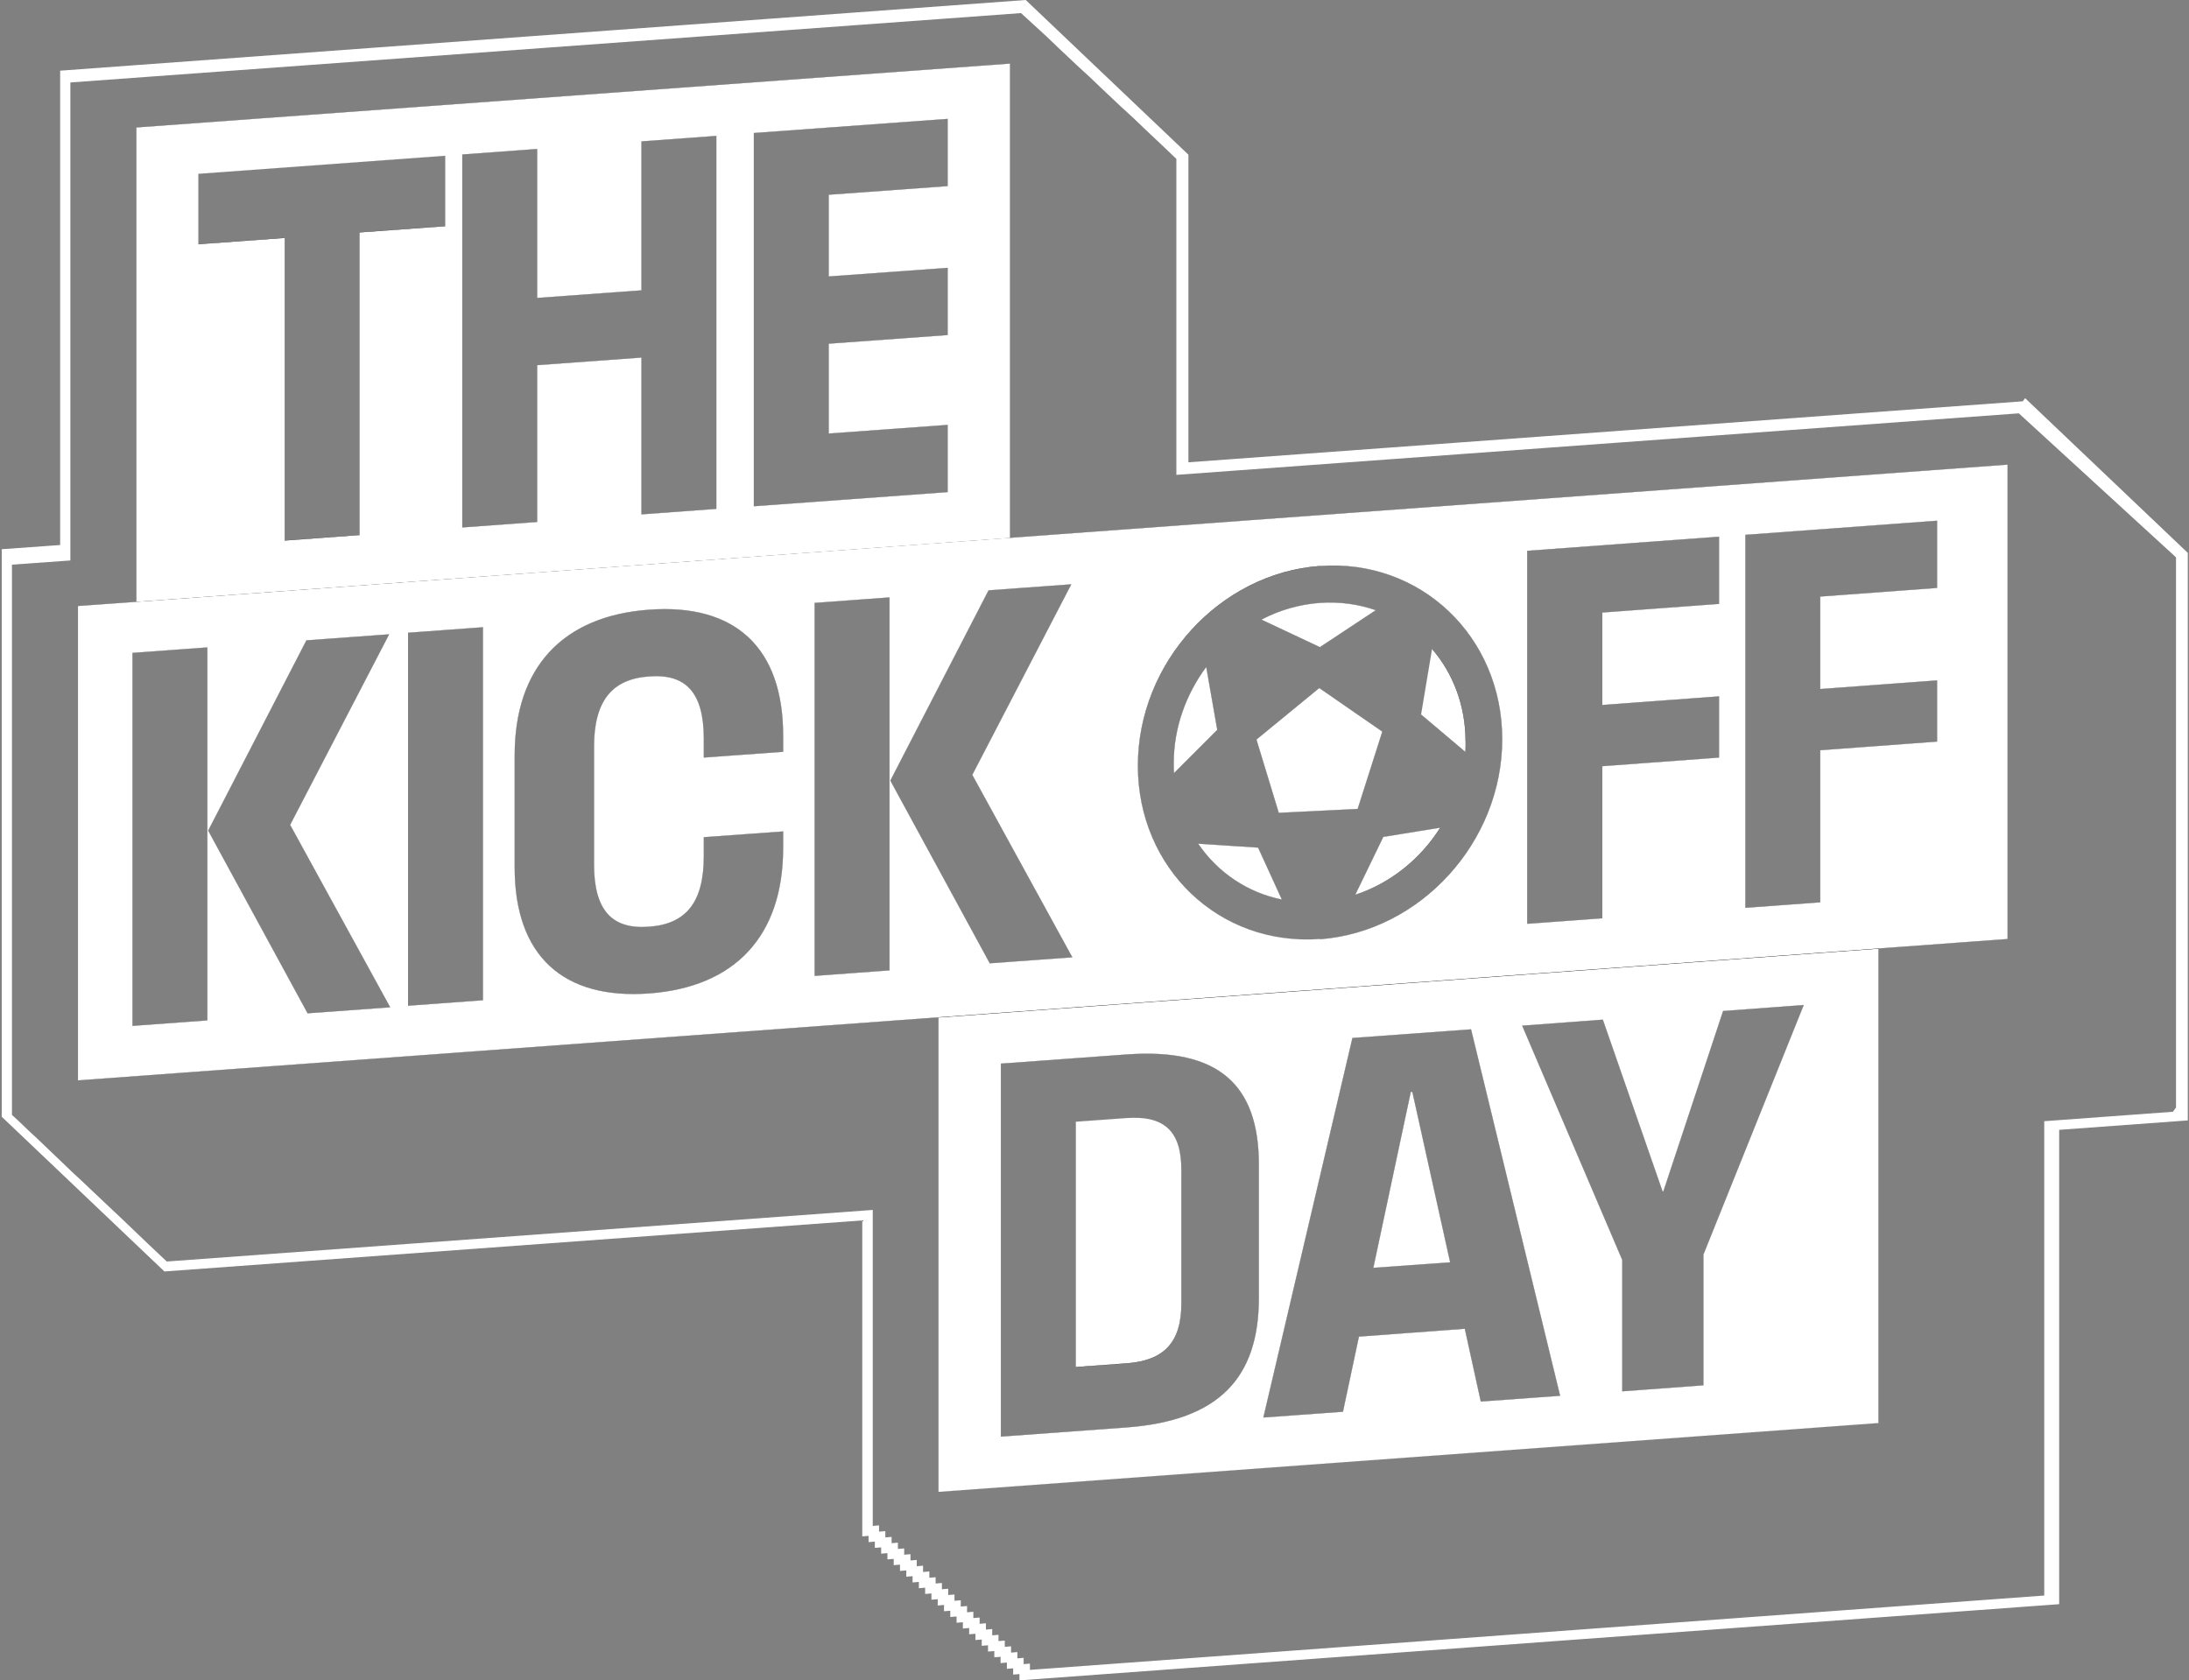
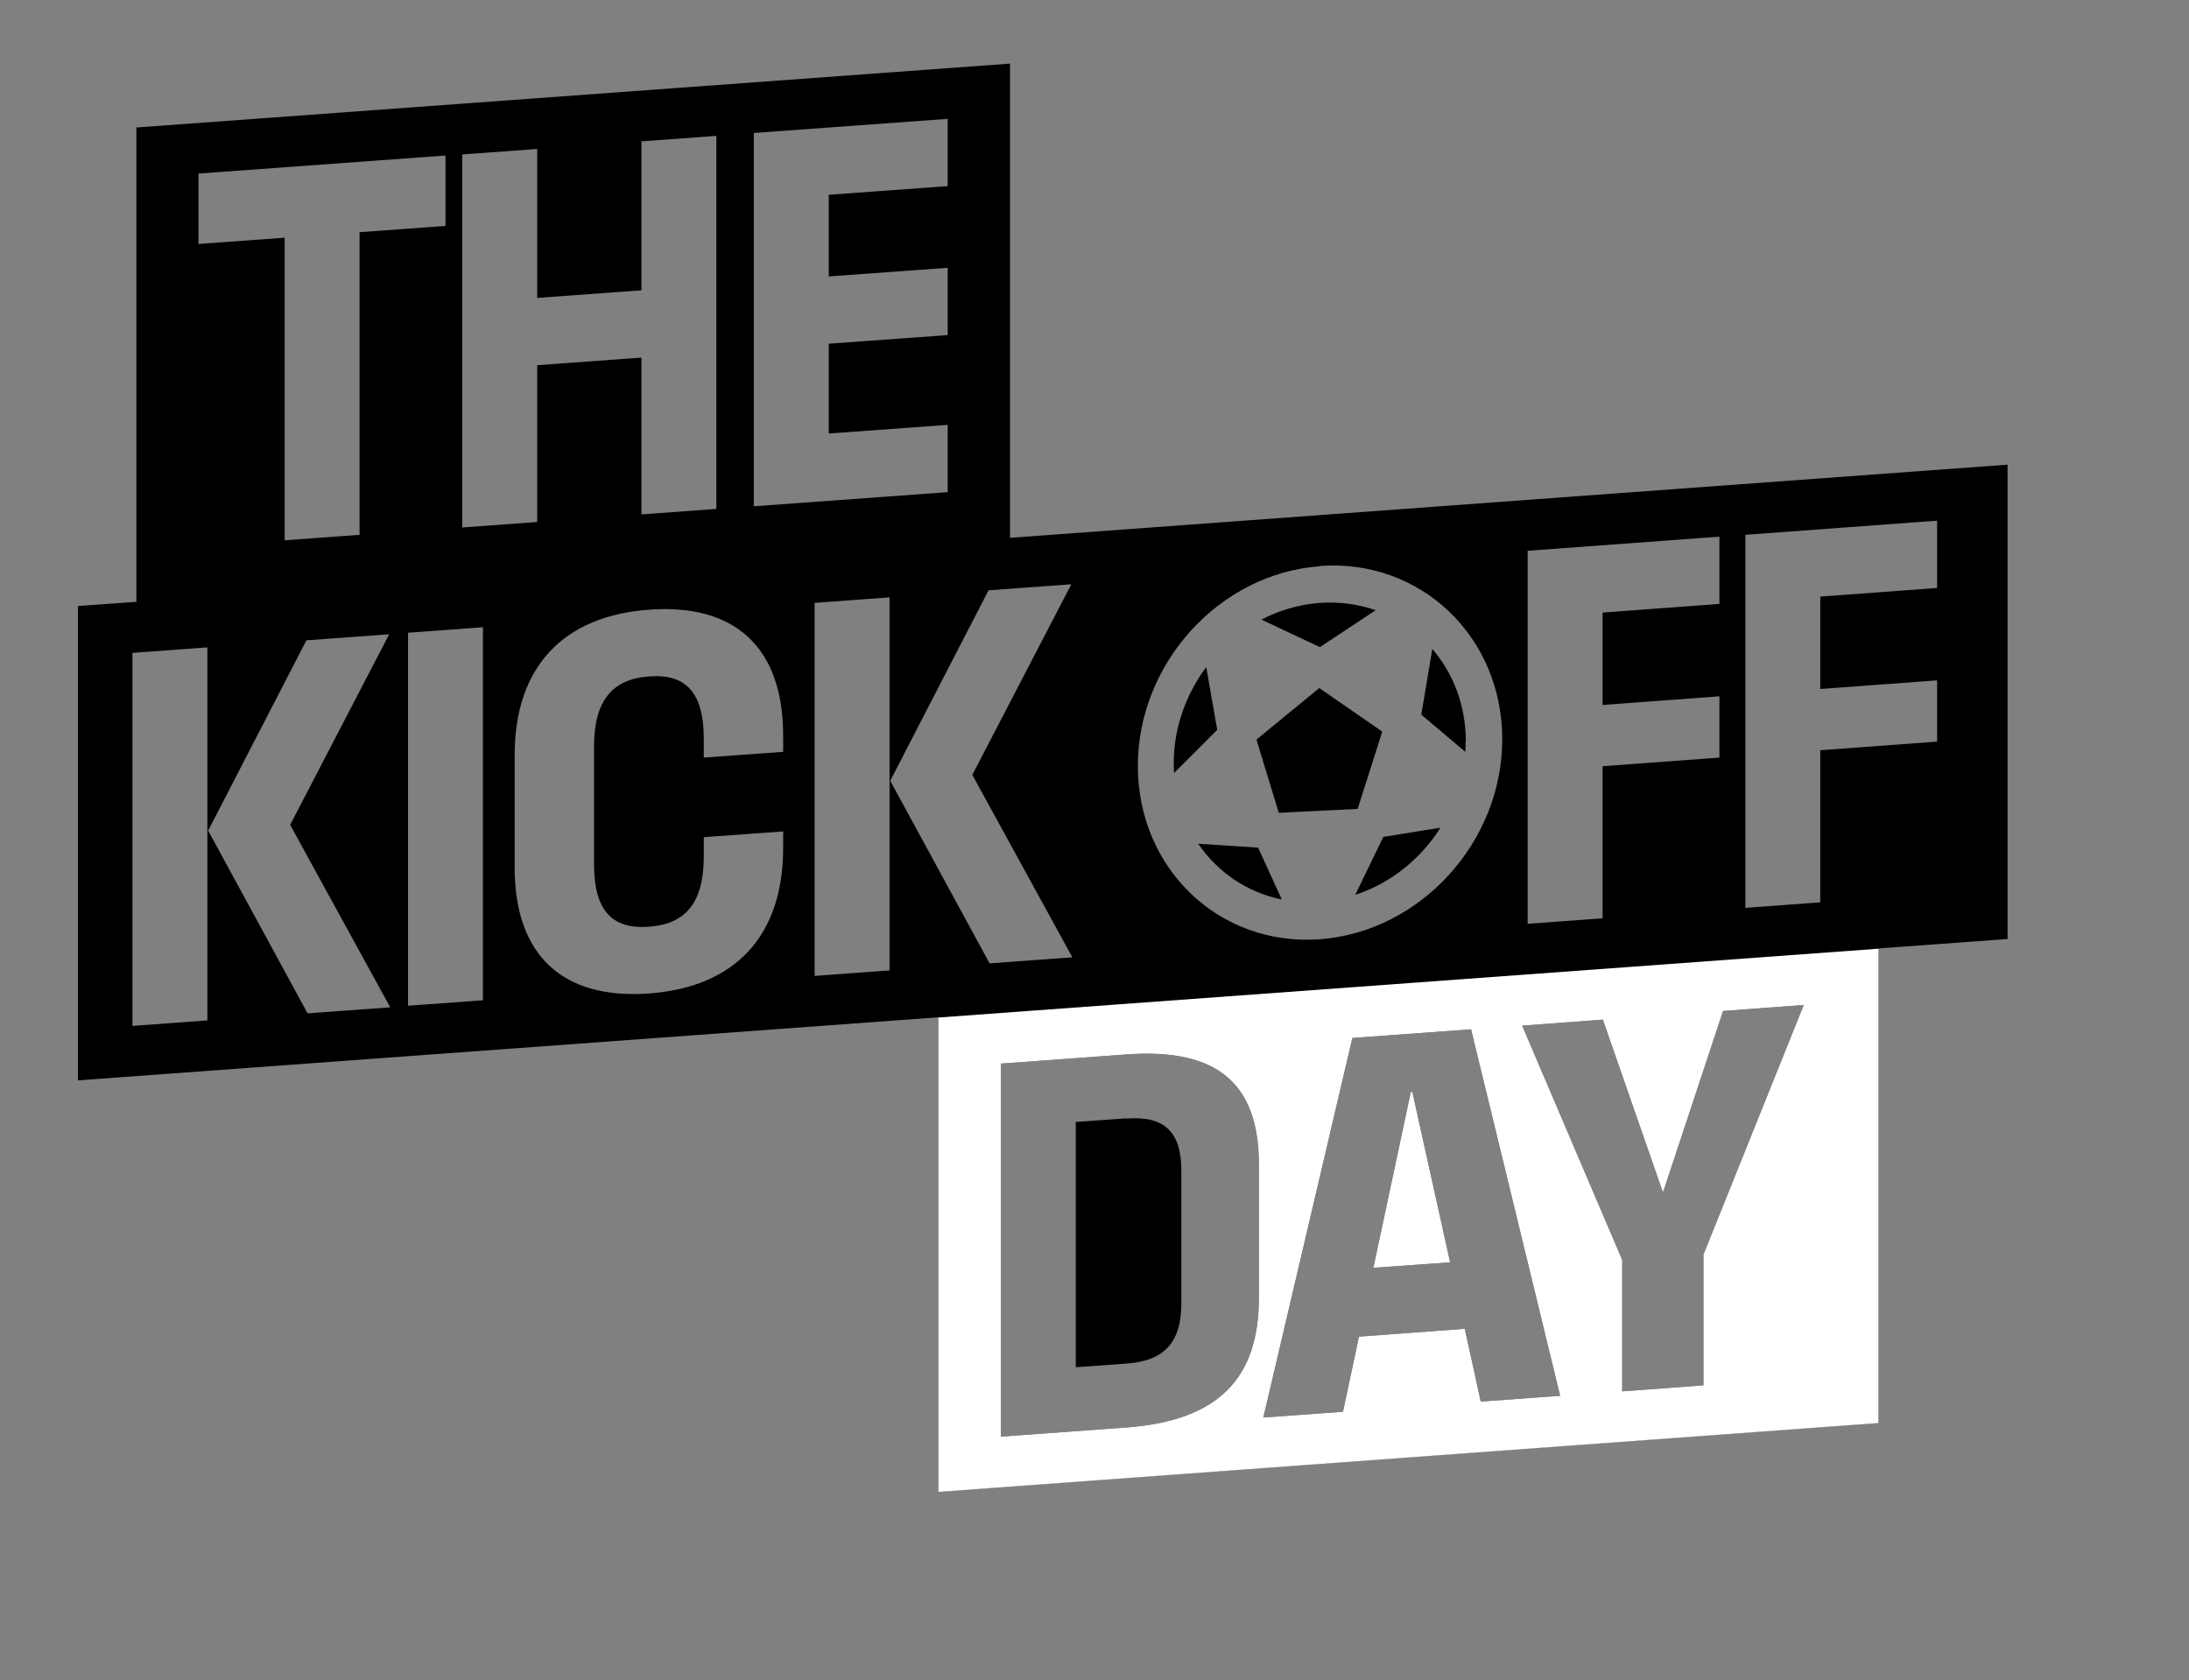
<svg xmlns="http://www.w3.org/2000/svg" width="943" height="724" viewBox="0 0 943 724" fill="none">
  <rect x="0" y="0" width="943" height="724" fill="#808080" stroke="none" />
-   <path d="M519.633 287.389C510.943 299.119 505.639 313.557 505.639 328.783C505.639 330.25 505.639 331.603 505.752 333.069L524.372 314.459L519.633 287.389ZM541.864 365.214L516.247 363.523C524.598 375.704 537.237 384.389 552.133 387.434L541.977 365.214H541.864ZM568.609 259.756C559.694 260.432 551.118 262.914 543.444 266.974L568.609 278.817L592.646 262.914C585.198 260.32 577.073 259.192 568.609 259.756ZM568.384 296.412L541.3 318.632L550.892 350.101L584.747 348.409L595.355 315.136L568.271 296.412H568.384ZM595.919 360.59L583.844 385.517C598.966 380.554 611.944 370.064 620.408 356.642L595.919 360.59ZM617.022 279.607L612.282 307.917L631.241 323.933C631.354 322.467 631.354 321.001 631.354 319.534C631.354 303.969 625.937 290.096 616.909 279.607H617.022ZM617.022 279.607L612.282 307.917L631.241 323.933C631.354 322.467 631.354 321.001 631.354 319.534C631.354 303.969 625.937 290.096 616.909 279.607H617.022ZM595.919 360.59L583.844 385.517C598.966 380.554 611.944 370.064 620.408 356.642L595.919 360.59ZM568.384 296.412L541.3 318.632L550.892 350.101L584.747 348.409L595.355 315.136L568.271 296.412H568.384ZM568.609 259.756C559.694 260.432 551.118 262.914 543.444 266.974L568.609 278.817L592.646 262.914C585.198 260.32 577.073 259.192 568.609 259.756ZM541.864 365.214L516.247 363.523C524.598 375.704 537.237 384.389 552.133 387.434L541.977 365.214H541.864ZM519.633 287.389C510.943 299.119 505.639 313.557 505.639 328.783C505.639 330.25 505.639 331.603 505.752 333.069L524.372 314.459L519.633 287.389ZM519.633 287.389C510.943 299.119 505.639 313.557 505.639 328.783C505.639 330.25 505.639 331.603 505.752 333.069L524.372 314.459L519.633 287.389ZM541.864 365.214L516.247 363.523C524.598 375.704 537.237 384.389 552.133 387.434L541.977 365.214H541.864ZM568.609 259.756C559.694 260.432 551.118 262.914 543.444 266.974L568.609 278.817L592.646 262.914C585.198 260.32 577.073 259.192 568.609 259.756ZM568.384 296.412L541.3 318.632L550.892 350.101L584.747 348.409L595.355 315.136L568.271 296.412H568.384ZM595.919 360.59L583.844 385.517C598.966 380.554 611.944 370.064 620.408 356.642L595.919 360.59ZM617.022 279.607L612.282 307.917L631.241 323.933C631.354 322.467 631.354 321.001 631.354 319.534C631.354 303.969 625.937 290.096 616.909 279.607H617.022ZM617.022 279.607L612.282 307.917L631.241 323.933C631.354 322.467 631.354 321.001 631.354 319.534C631.354 303.969 625.937 290.096 616.909 279.607H617.022ZM595.919 360.59L583.844 385.517C598.966 380.554 611.944 370.064 620.408 356.642L595.919 360.59ZM568.384 296.412L541.3 318.632L550.892 350.101L584.747 348.409L595.355 315.136L568.271 296.412H568.384ZM568.609 259.756C559.694 260.432 551.118 262.914 543.444 266.974L568.609 278.817L592.646 262.914C585.198 260.32 577.073 259.192 568.609 259.756ZM541.864 365.214L516.247 363.523C524.598 375.704 537.237 384.389 552.133 387.434L541.977 365.214H541.864ZM519.633 287.389C510.943 299.119 505.639 313.557 505.639 328.783C505.639 330.25 505.639 331.603 505.752 333.069L524.372 314.459L519.633 287.389ZM519.633 287.389C510.943 299.119 505.639 313.557 505.639 328.783C505.639 330.25 505.639 331.603 505.752 333.069L524.372 314.459L519.633 287.389ZM541.864 365.214L516.247 363.523C524.598 375.704 537.237 384.389 552.133 387.434L541.977 365.214H541.864ZM568.609 259.756C559.694 260.432 551.118 262.914 543.444 266.974L568.609 278.817L592.646 262.914C585.198 260.32 577.073 259.192 568.609 259.756ZM568.384 296.412L541.3 318.632L550.892 350.101L584.747 348.409L595.355 315.136L568.271 296.412H568.384ZM595.919 360.59L583.844 385.517C598.966 380.554 611.944 370.064 620.408 356.642L595.919 360.59ZM617.022 279.607L612.282 307.917L631.241 323.933C631.354 322.467 631.354 321.001 631.354 319.534C631.354 303.969 625.937 290.096 616.909 279.607H617.022ZM617.022 279.607L612.282 307.917L631.241 323.933C631.354 322.467 631.354 321.001 631.354 319.534C631.354 303.969 625.937 290.096 616.909 279.607H617.022ZM595.919 360.59L583.844 385.517C598.966 380.554 611.944 370.064 620.408 356.642L595.919 360.59ZM568.384 296.412L541.3 318.632L550.892 350.101L584.747 348.409L595.355 315.136L568.271 296.412H568.384ZM568.609 259.756C559.694 260.432 551.118 262.914 543.444 266.974L568.609 278.817L592.646 262.914C585.198 260.32 577.073 259.192 568.609 259.756ZM541.864 365.214L516.247 363.523C524.598 375.704 537.237 384.389 552.133 387.434L541.977 365.214H541.864ZM519.633 287.389C510.943 299.119 505.639 313.557 505.639 328.783C505.639 330.25 505.639 331.603 505.752 333.069L524.372 314.459L519.633 287.389ZM519.633 287.389C510.943 299.119 505.639 313.557 505.639 328.783C505.639 330.25 505.639 331.603 505.752 333.069L524.372 314.459L519.633 287.389ZM541.864 365.214L516.247 363.523C524.598 375.704 537.237 384.389 552.133 387.434L541.977 365.214H541.864ZM568.609 259.756C559.694 260.432 551.118 262.914 543.444 266.974L568.609 278.817L592.646 262.914C585.198 260.32 577.073 259.192 568.609 259.756ZM568.384 296.412L541.3 318.632L550.892 350.101L584.747 348.409L595.355 315.136L568.271 296.412H568.384ZM595.919 360.59L583.844 385.517C598.966 380.554 611.944 370.064 620.408 356.642L595.919 360.59ZM617.022 279.607L612.282 307.917L631.241 323.933C631.354 322.467 631.354 321.001 631.354 319.534C631.354 303.969 625.937 290.096 616.909 279.607H617.022ZM617.022 279.607L612.282 307.917L631.241 323.933C631.354 322.467 631.354 321.001 631.354 319.534C631.354 303.969 625.937 290.096 616.909 279.607H617.022ZM595.919 360.59L583.844 385.517C598.966 380.554 611.944 370.064 620.408 356.642L595.919 360.59ZM568.384 296.412L541.3 318.632L550.892 350.101L584.747 348.409L595.355 315.136L568.271 296.412H568.384ZM568.609 259.756C559.694 260.432 551.118 262.914 543.444 266.974L568.609 278.817L592.646 262.914C585.198 260.32 577.073 259.192 568.609 259.756ZM541.864 365.214L516.247 363.523C524.598 375.704 537.237 384.389 552.133 387.434L541.977 365.214H541.864ZM519.633 287.389C510.943 299.119 505.639 313.557 505.639 328.783C505.639 330.25 505.639 331.603 505.752 333.069L524.372 314.459L519.633 287.389ZM519.633 287.389C510.943 299.119 505.639 313.557 505.639 328.783C505.639 330.25 505.639 331.603 505.752 333.069L524.372 314.459L519.633 287.389ZM541.864 365.214L516.247 363.523C524.598 375.704 537.237 384.389 552.133 387.434L541.977 365.214H541.864ZM568.609 259.756C559.694 260.432 551.118 262.914 543.444 266.974L568.609 278.817L592.646 262.914C585.198 260.32 577.073 259.192 568.609 259.756ZM568.384 296.412L541.3 318.632L550.892 350.101L584.747 348.409L595.355 315.136L568.271 296.412H568.384ZM595.919 360.59L583.844 385.517C598.966 380.554 611.944 370.064 620.408 356.642L595.919 360.59ZM617.022 279.607L612.282 307.917L631.241 323.933C631.354 322.467 631.354 321.001 631.354 319.534C631.354 303.969 625.937 290.096 616.909 279.607H617.022ZM617.022 279.607L612.282 307.917L631.241 323.933C631.354 322.467 631.354 321.001 631.354 319.534C631.354 303.969 625.937 290.096 616.909 279.607H617.022ZM595.919 360.59L583.844 385.517C598.966 380.554 611.944 370.064 620.408 356.642L595.919 360.59ZM568.384 296.412L541.3 318.632L550.892 350.101L584.747 348.409L595.355 315.136L568.271 296.412H568.384ZM568.609 259.756C559.694 260.432 551.118 262.914 543.444 266.974L568.609 278.817L592.646 262.914C585.198 260.32 577.073 259.192 568.609 259.756ZM541.864 365.214L516.247 363.523C524.598 375.704 537.237 384.389 552.133 387.434L541.977 365.214H541.864ZM519.633 287.389C510.943 299.119 505.639 313.557 505.639 328.783C505.639 330.25 505.639 331.603 505.752 333.069L524.372 314.459L519.633 287.389ZM485.213 481.84L463.433 483.419V589.103L485.213 587.524C501.238 586.396 508.912 578.726 508.912 561.695V504.285C508.912 487.253 501.238 480.712 485.213 481.952V481.84ZM519.633 287.389C510.943 299.119 505.639 313.557 505.639 328.783C505.639 330.25 505.639 331.603 505.752 333.069L524.372 314.459L519.633 287.389ZM541.864 365.214L516.247 363.523C524.598 375.704 537.237 384.389 552.133 387.434L541.977 365.214H541.864ZM568.609 259.756C559.694 260.432 551.118 262.914 543.444 266.974L568.609 278.817L592.646 262.914C585.198 260.32 577.073 259.192 568.609 259.756ZM568.384 296.412L541.3 318.632L550.892 350.101L584.747 348.409L595.355 315.136L568.271 296.412H568.384ZM595.919 360.59L583.844 385.517C598.966 380.554 611.944 370.064 620.408 356.642L595.919 360.59ZM608.333 470.448H607.768L591.631 546.243L624.583 543.874L608.333 470.56V470.448ZM617.022 279.607L612.282 307.917L631.241 323.933C631.354 322.467 631.354 321.001 631.354 319.534C631.354 303.969 625.937 290.096 616.909 279.607H617.022ZM617.022 279.607L612.282 307.917L631.241 323.933C631.354 322.467 631.354 321.001 631.354 319.534C631.354 303.969 625.937 290.096 616.909 279.607H617.022ZM583.844 385.517C598.966 380.554 611.944 370.064 620.408 356.642L595.919 360.59L583.844 385.517ZM584.86 348.522L595.468 315.248L568.384 296.525L541.3 318.745L550.892 350.213L584.747 348.522H584.86ZM592.646 262.914C585.198 260.32 577.073 259.192 568.609 259.756C559.694 260.432 551.118 262.914 543.444 266.974L568.609 278.817L592.646 262.914ZM516.247 363.635C524.598 375.817 537.237 384.502 552.133 387.547L541.977 365.327L516.36 363.635H516.247ZM519.633 287.389C510.943 299.119 505.639 313.557 505.639 328.783C505.639 330.25 505.639 331.603 505.752 333.069L524.372 314.459L519.633 287.389ZM608.333 470.448H607.768L591.631 546.243L624.583 543.874L608.333 470.56V470.448ZM485.213 481.84L463.433 483.419V589.103L485.213 587.524C501.238 586.396 508.912 578.726 508.912 561.695V504.285C508.912 487.253 501.238 480.712 485.213 481.952V481.84ZM74.439 258.177L435.108 231.784V27.408L58.753 54.929V259.305L33.588 261.109V465.485L404.413 438.302V642.678L809.431 613.014V408.639L864.841 404.578V200.202L74.439 258.177ZM324.741 57.297L408.25 51.207V80.194L357.016 83.916V119.106L408.25 115.384V144.371L357.016 148.093V186.78L408.25 183.058V212.045L324.741 218.136V57.297ZM199.139 66.546L231.414 64.178V128.355L276.328 125.084V60.907L308.603 58.538V219.264L276.328 221.633V154.071L231.414 157.342V224.904L199.139 227.272V66.546ZM85.612 74.78L191.916 66.997V97.338L154.901 100.045V230.43L122.626 232.799V102.413L85.499 105.12V74.78H85.612ZM542.315 559.214C542.315 593.502 525.275 612.112 485.213 615.045L431.158 618.992V458.266L485.213 454.319C525.162 451.386 542.315 467.515 542.315 501.803V559.214ZM637.899 603.878L631.015 572.523L585.424 575.906L578.54 608.277L544.234 610.759L582.603 447.213L633.724 443.491L672.093 601.397L637.899 603.878ZM733.822 540.265V596.885L698.838 599.48V542.859L655.73 441.912L690.487 439.318L716.217 513.308H716.556L742.286 435.596L777.043 433.001L733.935 540.265H733.822ZM658.099 237.31L740.706 231.22V260.207L690.375 263.929V303.744L740.706 300.022V326.415L690.375 330.137V395.668L658.099 398.036V237.31ZM568.609 243.852C611.944 240.694 647.153 274.193 647.153 318.519C647.153 362.846 611.944 401.42 568.609 404.691C525.275 407.849 490.179 374.35 490.179 330.024C490.179 285.697 525.388 247.123 568.609 243.965V243.852ZM89.335 439.656L57.06 442.025V281.299L89.335 278.93V439.656ZM132.444 436.498L89.674 357.883L131.993 275.885L167.653 273.29L124.996 355.402L168.105 434.016L132.444 436.611V436.498ZM208.054 430.971L175.779 433.34V272.614L208.054 270.245V430.971ZM337.38 323.933L303.186 326.415V318.294C303.186 298.443 295.512 290.209 279.601 291.45C263.689 292.578 255.902 301.939 255.902 321.79V372.433C255.902 392.284 263.689 400.518 279.601 399.277C295.512 398.149 303.186 388.788 303.186 368.937V360.703L337.38 358.221V365.327C337.38 403.338 316.615 425.332 279.601 428.039C242.586 430.746 221.709 411.797 221.709 373.787V325.4C221.709 287.389 242.586 265.395 279.601 262.688C316.615 259.981 337.38 278.93 337.38 316.94V323.933ZM383.197 418.113L350.922 420.482V259.756L383.197 257.387V418.113ZM383.535 336.34L425.854 254.342L461.515 251.748L418.857 333.859L461.966 412.474L426.306 415.068L383.535 336.453V336.34ZM834.484 253.327L784.153 257.049V296.864L834.484 293.142V319.534L784.153 323.257V388.788L751.878 391.156V230.43L834.484 224.34V253.327ZM631.467 319.534C631.467 303.969 626.05 290.096 617.022 279.607L612.282 307.917L631.241 323.933C631.354 322.467 631.354 321.001 631.354 319.534H631.467ZM607.881 470.56L591.744 546.243L624.696 543.874L608.445 470.56H607.881ZM620.52 356.642L596.032 360.59L583.957 385.517C599.079 380.554 612.057 370.064 620.52 356.642ZM584.86 348.522L595.468 315.248L568.384 296.525L541.3 318.745L550.892 350.213L584.747 348.522H584.86ZM592.646 262.914C585.198 260.32 577.073 259.192 568.609 259.756C559.694 260.432 551.118 262.914 543.444 266.974L568.609 278.817L592.646 262.914ZM516.247 363.635C524.598 375.817 537.237 384.502 552.133 387.547L541.977 365.327L516.36 363.635H516.247ZM519.633 287.389C510.943 299.119 505.639 313.557 505.639 328.783C505.639 330.25 505.639 331.603 505.752 333.069L524.372 314.459L519.633 287.389ZM485.213 481.84L463.433 483.419V589.103L485.213 587.524C501.238 586.396 508.912 578.726 508.912 561.695V504.285C508.912 487.253 501.238 480.712 485.213 481.952V481.84ZM485.213 481.84L463.433 483.419V589.103L485.213 587.524C501.238 586.396 508.912 578.726 508.912 561.695V504.285C508.912 487.253 501.238 480.712 485.213 481.952V481.84ZM519.633 287.389C510.943 299.119 505.639 313.557 505.639 328.783C505.639 330.25 505.639 331.603 505.752 333.069L524.372 314.459L519.633 287.389ZM541.864 365.214L516.247 363.523C524.598 375.704 537.237 384.389 552.133 387.434L541.977 365.214H541.864ZM568.609 259.756C559.694 260.432 551.118 262.914 543.444 266.974L568.609 278.817L592.646 262.914C585.198 260.32 577.073 259.192 568.609 259.756ZM568.384 296.412L541.3 318.632L550.892 350.101L584.747 348.409L595.355 315.136L568.271 296.412H568.384ZM595.919 360.59L583.844 385.517C598.966 380.554 611.944 370.064 620.408 356.642L595.919 360.59ZM617.022 279.607L612.282 307.917L631.241 323.933C631.354 322.467 631.354 321.001 631.354 319.534C631.354 303.969 625.937 290.096 616.909 279.607H617.022ZM617.022 279.607L612.282 307.917L631.241 323.933C631.354 322.467 631.354 321.001 631.354 319.534C631.354 303.969 625.937 290.096 616.909 279.607H617.022ZM595.919 360.59L583.844 385.517C598.966 380.554 611.944 370.064 620.408 356.642L595.919 360.59ZM568.384 296.412L541.3 318.632L550.892 350.101L584.747 348.409L595.355 315.136L568.271 296.412H568.384ZM568.609 259.756C559.694 260.432 551.118 262.914 543.444 266.974L568.609 278.817L592.646 262.914C585.198 260.32 577.073 259.192 568.609 259.756ZM541.864 365.214L516.247 363.523C524.598 375.704 537.237 384.389 552.133 387.434L541.977 365.214H541.864ZM519.633 287.389C510.943 299.119 505.639 313.557 505.639 328.783C505.639 330.25 505.639 331.603 505.752 333.069L524.372 314.459L519.633 287.389ZM485.213 481.84L463.433 483.419V589.103L485.213 587.524C501.238 586.396 508.912 578.726 508.912 561.695V504.285C508.912 487.253 501.238 480.712 485.213 481.952V481.84ZM519.633 287.389C510.943 299.119 505.639 313.557 505.639 328.783C505.639 330.25 505.639 331.603 505.752 333.069L524.372 314.459L519.633 287.389ZM541.864 365.214L516.247 363.523C524.598 375.704 537.237 384.389 552.133 387.434L541.977 365.214H541.864ZM568.609 259.756C559.694 260.432 551.118 262.914 543.444 266.974L568.609 278.817L592.646 262.914C585.198 260.32 577.073 259.192 568.609 259.756ZM568.384 296.412L541.3 318.632L550.892 350.101L584.747 348.409L595.355 315.136L568.271 296.412H568.384ZM595.919 360.59L583.844 385.517C598.966 380.554 611.944 370.064 620.408 356.642L595.919 360.59ZM617.022 279.607L612.282 307.917L631.241 323.933C631.354 322.467 631.354 321.001 631.354 319.534C631.354 303.969 625.937 290.096 616.909 279.607H617.022ZM617.022 279.607L612.282 307.917L631.241 323.933C631.354 322.467 631.354 321.001 631.354 319.534C631.354 303.969 625.937 290.096 616.909 279.607H617.022ZM595.919 360.59L583.844 385.517C598.966 380.554 611.944 370.064 620.408 356.642L595.919 360.59ZM568.384 296.412L541.3 318.632L550.892 350.101L584.747 348.409L595.355 315.136L568.271 296.412H568.384ZM568.609 259.756C559.694 260.432 551.118 262.914 543.444 266.974L568.609 278.817L592.646 262.914C585.198 260.32 577.073 259.192 568.609 259.756ZM541.864 365.214L516.247 363.523C524.598 375.704 537.237 384.389 552.133 387.434L541.977 365.214H541.864ZM519.633 287.389C510.943 299.119 505.639 313.557 505.639 328.783C505.639 330.25 505.639 331.603 505.752 333.069L524.372 314.459L519.633 287.389ZM519.633 287.389C510.943 299.119 505.639 313.557 505.639 328.783C505.639 330.25 505.639 331.603 505.752 333.069L524.372 314.459L519.633 287.389ZM541.864 365.214L516.247 363.523C524.598 375.704 537.237 384.389 552.133 387.434L541.977 365.214H541.864ZM568.609 259.756C559.694 260.432 551.118 262.914 543.444 266.974L568.609 278.817L592.646 262.914C585.198 260.32 577.073 259.192 568.609 259.756ZM568.384 296.412L541.3 318.632L550.892 350.101L584.747 348.409L595.355 315.136L568.271 296.412H568.384ZM595.919 360.59L583.844 385.517C598.966 380.554 611.944 370.064 620.408 356.642L595.919 360.59ZM617.022 279.607L612.282 307.917L631.241 323.933C631.354 322.467 631.354 321.001 631.354 319.534C631.354 303.969 625.937 290.096 616.909 279.607H617.022ZM617.022 279.607L612.282 307.917L631.241 323.933C631.354 322.467 631.354 321.001 631.354 319.534C631.354 303.969 625.937 290.096 616.909 279.607H617.022ZM595.919 360.59L583.844 385.517C598.966 380.554 611.944 370.064 620.408 356.642L595.919 360.59ZM568.384 296.412L541.3 318.632L550.892 350.101L584.747 348.409L595.355 315.136L568.271 296.412H568.384ZM568.609 259.756C559.694 260.432 551.118 262.914 543.444 266.974L568.609 278.817L592.646 262.914C585.198 260.32 577.073 259.192 568.609 259.756ZM541.864 365.214L516.247 363.523C524.598 375.704 537.237 384.389 552.133 387.434L541.977 365.214H541.864ZM519.633 287.389C510.943 299.119 505.639 313.557 505.639 328.783C505.639 330.25 505.639 331.603 505.752 333.069L524.372 314.459L519.633 287.389ZM519.633 287.389C510.943 299.119 505.639 313.557 505.639 328.783C505.639 330.25 505.639 331.603 505.752 333.069L524.372 314.459L519.633 287.389ZM541.864 365.214L516.247 363.523C524.598 375.704 537.237 384.389 552.133 387.434L541.977 365.214H541.864ZM568.609 259.756C559.694 260.432 551.118 262.914 543.444 266.974L568.609 278.817L592.646 262.914C585.198 260.32 577.073 259.192 568.609 259.756ZM568.384 296.412L541.3 318.632L550.892 350.101L584.747 348.409L595.355 315.136L568.271 296.412H568.384ZM595.919 360.59L583.844 385.517C598.966 380.554 611.944 370.064 620.408 356.642L595.919 360.59ZM617.022 279.607L612.282 307.917L631.241 323.933C631.354 322.467 631.354 321.001 631.354 319.534C631.354 303.969 625.937 290.096 616.909 279.607H617.022ZM617.022 279.607L612.282 307.917L631.241 323.933C631.354 322.467 631.354 321.001 631.354 319.534C631.354 303.969 625.937 290.096 616.909 279.607H617.022ZM595.919 360.59L583.844 385.517C598.966 380.554 611.944 370.064 620.408 356.642L595.919 360.59ZM568.384 296.412L541.3 318.632L550.892 350.101L584.747 348.409L595.355 315.136L568.271 296.412H568.384ZM568.609 259.756C559.694 260.432 551.118 262.914 543.444 266.974L568.609 278.817L592.646 262.914C585.198 260.32 577.073 259.192 568.609 259.756ZM541.864 365.214L516.247 363.523C524.598 375.704 537.237 384.389 552.133 387.434L541.977 365.214H541.864ZM519.633 287.389C510.943 299.119 505.639 313.557 505.639 328.783C505.639 330.25 505.639 331.603 505.752 333.069L524.372 314.459L519.633 287.389ZM519.633 287.389C510.943 299.119 505.639 313.557 505.639 328.783C505.639 330.25 505.639 331.603 505.752 333.069L524.372 314.459L519.633 287.389ZM541.864 365.214L516.247 363.523C524.598 375.704 537.237 384.389 552.133 387.434L541.977 365.214H541.864ZM568.609 259.756C559.694 260.432 551.118 262.914 543.444 266.974L568.609 278.817L592.646 262.914C585.198 260.32 577.073 259.192 568.609 259.756ZM568.384 296.412L541.3 318.632L550.892 350.101L584.747 348.409L595.355 315.136L568.271 296.412H568.384ZM595.919 360.59L583.844 385.517C598.966 380.554 611.944 370.064 620.408 356.642L595.919 360.59ZM617.022 279.607L612.282 307.917L631.241 323.933C631.354 322.467 631.354 321.001 631.354 319.534C631.354 303.969 625.937 290.096 616.909 279.607H617.022ZM617.022 279.607L612.282 307.917L631.241 323.933C631.354 322.467 631.354 321.001 631.354 319.534C631.354 303.969 625.937 290.096 616.909 279.607H617.022ZM595.919 360.59L583.844 385.517C598.966 380.554 611.944 370.064 620.408 356.642L595.919 360.59ZM568.384 296.412L541.3 318.632L550.892 350.101L584.747 348.409L595.355 315.136L568.271 296.412H568.384ZM568.609 259.756C559.694 260.432 551.118 262.914 543.444 266.974L568.609 278.817L592.646 262.914C585.198 260.32 577.073 259.192 568.609 259.756ZM541.864 365.214L516.247 363.523C524.598 375.704 537.237 384.389 552.133 387.434L541.977 365.214H541.864ZM519.633 287.389C510.943 299.119 505.639 313.557 505.639 328.783C505.639 330.25 505.639 331.603 505.752 333.069L524.372 314.459L519.633 287.389ZM519.633 287.389C510.943 299.119 505.639 313.557 505.639 328.783C505.639 330.25 505.639 331.603 505.752 333.069L524.372 314.459L519.633 287.389ZM541.864 365.214L516.247 363.523C524.598 375.704 537.237 384.389 552.133 387.434L541.977 365.214H541.864ZM568.609 259.756C559.694 260.432 551.118 262.914 543.444 266.974L568.609 278.817L592.646 262.914C585.198 260.32 577.073 259.192 568.609 259.756ZM568.384 296.412L541.3 318.632L550.892 350.101L584.747 348.409L595.355 315.136L568.271 296.412H568.384ZM595.919 360.59L583.844 385.517C598.966 380.554 611.944 370.064 620.408 356.642L595.919 360.59ZM617.022 279.607L612.282 307.917L631.241 323.933C631.354 322.467 631.354 321.001 631.354 319.534C631.354 303.969 625.937 290.096 616.909 279.607H617.022ZM617.022 279.607L612.282 307.917L631.241 323.933C631.354 322.467 631.354 321.001 631.354 319.534C631.354 303.969 625.937 290.096 616.909 279.607H617.022ZM595.919 360.59L583.844 385.517C598.966 380.554 611.944 370.064 620.408 356.642L595.919 360.59ZM568.384 296.412L541.3 318.632L550.892 350.101L584.747 348.409L595.355 315.136L568.271 296.412H568.384ZM568.609 259.756C559.694 260.432 551.118 262.914 543.444 266.974L568.609 278.817L592.646 262.914C585.198 260.32 577.073 259.192 568.609 259.756ZM541.864 365.214L516.247 363.523C524.598 375.704 537.237 384.389 552.133 387.434L541.977 365.214H541.864ZM519.633 287.389C510.943 299.119 505.639 313.557 505.639 328.783C505.639 330.25 505.639 331.603 505.752 333.069L524.372 314.459L519.633 287.389Z" fill="white" />
-   <path d="M871.386 172.907L511.959 199.187V66.659L441.879 0L25.914 30.453V234.829L0.748 236.634V481.163L70.828 547.822L371.46 525.828V661.965L374.169 661.74V664.447L376.877 664.221V666.928L379.586 666.703V669.409L382.294 669.184V671.891L385.002 671.665V674.372L387.711 674.147V676.854L390.419 676.628V679.335L393.128 679.109V681.816L395.836 681.591V684.298L398.544 684.072V686.779L401.253 686.554V689.261L403.961 689.035V691.742L406.67 691.516V694.223L409.378 693.998V696.705L412.086 696.479V699.186L414.795 698.961V701.667L417.503 701.442V704.149L420.212 703.923V706.63L422.92 706.405V709.112L425.628 708.886V711.593L428.337 711.367V714.074L431.045 713.849V716.556L433.754 716.33V719.037L436.462 718.812V721.519L439.17 721.293V724L887.072 691.178V486.802L942.481 482.742V238.213L872.401 171.554L871.386 172.907ZM936.049 479.02L880.64 483.08V687.456L443.684 719.488V716.781L440.976 717.007V714.3L438.268 714.526V711.819L435.559 712.044V709.337L432.851 709.563V706.856L430.142 707.081V704.374L427.434 704.6V701.893L424.726 702.119V699.412L422.017 699.637V696.93L419.309 697.156V694.449L416.6 694.674V691.968L413.892 692.193V689.486L411.184 689.712V687.005L408.475 687.23V684.523L405.767 684.749V682.042L403.058 682.268V679.561L400.35 679.786V677.079L397.642 677.305V674.598L394.933 674.823V672.116L392.225 672.342V669.635L389.516 669.861V667.154L386.808 667.379V664.672L384.1 664.898V662.191L381.391 662.417V659.71L378.683 659.935V657.228L375.974 657.454V521.316L71.844 543.536L63.831 535.979L53.224 525.828L45.211 518.271L34.49 508.12L31.782 505.638L26.478 500.563L21.174 495.487L15.87 490.412L13.162 487.93L7.858 482.855L5.149 480.373V243.288L30.315 241.484V35.529L439.848 5.64L442.556 8.121L445.264 10.602L447.973 13.084L450.681 15.565L455.985 20.641L463.997 28.198L466.706 30.679L469.414 33.16L474.718 38.236L482.731 45.793L485.439 48.274L488.147 50.756L493.451 55.831L501.464 63.388L506.768 68.464V204.601L869.693 178.096L872.401 180.577L875.11 183.058L877.818 185.54L880.527 188.021L883.235 190.503L885.944 192.984L888.652 195.465L891.36 197.947L894.069 200.428L896.777 202.909L899.486 205.391L902.194 207.872L904.902 210.354L907.611 212.835L910.319 215.316L913.027 217.798L915.736 220.279L918.444 222.761L921.153 225.242L923.861 227.723L926.57 230.205L929.278 232.686L931.986 235.167L934.695 237.649L937.403 240.13V477.215L936.049 479.02Z" fill="white" />
  <path d="M519.633 287.389C510.943 299.119 505.639 313.557 505.639 328.783C505.639 330.25 505.639 331.603 505.752 333.069L524.372 314.459L519.633 287.389ZM541.864 365.214L516.247 363.523C524.598 375.704 537.237 384.389 552.133 387.434L541.977 365.214H541.864ZM568.609 259.756C559.694 260.432 551.118 262.914 543.444 266.974L568.609 278.817L592.646 262.914C585.198 260.32 577.073 259.192 568.609 259.756ZM568.384 296.412L541.3 318.632L550.892 350.101L584.747 348.409L595.355 315.136L568.271 296.412H568.384ZM595.919 360.59L583.844 385.517C598.966 380.554 611.944 370.064 620.408 356.642L595.919 360.59ZM617.022 279.607L612.282 307.917L631.241 323.933C631.354 322.467 631.354 321.001 631.354 319.534C631.354 303.969 625.937 290.096 616.909 279.607H617.022ZM617.022 279.607L612.282 307.917L631.241 323.933C631.354 322.467 631.354 321.001 631.354 319.534C631.354 303.969 625.937 290.096 616.909 279.607H617.022ZM595.919 360.59L583.844 385.517C598.966 380.554 611.944 370.064 620.408 356.642L595.919 360.59ZM568.384 296.412L541.3 318.632L550.892 350.101L584.747 348.409L595.355 315.136L568.271 296.412H568.384ZM568.609 259.756C559.694 260.432 551.118 262.914 543.444 266.974L568.609 278.817L592.646 262.914C585.198 260.32 577.073 259.192 568.609 259.756ZM541.864 365.214L516.247 363.523C524.598 375.704 537.237 384.389 552.133 387.434L541.977 365.214H541.864ZM519.633 287.389C510.943 299.119 505.639 313.557 505.639 328.783C505.639 330.25 505.639 331.603 505.752 333.069L524.372 314.459L519.633 287.389ZM519.633 287.389C510.943 299.119 505.639 313.557 505.639 328.783C505.639 330.25 505.639 331.603 505.752 333.069L524.372 314.459L519.633 287.389ZM541.864 365.214L516.247 363.523C524.598 375.704 537.237 384.389 552.133 387.434L541.977 365.214H541.864ZM568.609 259.756C559.694 260.432 551.118 262.914 543.444 266.974L568.609 278.817L592.646 262.914C585.198 260.32 577.073 259.192 568.609 259.756ZM568.384 296.412L541.3 318.632L550.892 350.101L584.747 348.409L595.355 315.136L568.271 296.412H568.384ZM595.919 360.59L583.844 385.517C598.966 380.554 611.944 370.064 620.408 356.642L595.919 360.59ZM617.022 279.607L612.282 307.917L631.241 323.933C631.354 322.467 631.354 321.001 631.354 319.534C631.354 303.969 625.937 290.096 616.909 279.607H617.022ZM617.022 279.607L612.282 307.917L631.241 323.933C631.354 322.467 631.354 321.001 631.354 319.534C631.354 303.969 625.937 290.096 616.909 279.607H617.022ZM595.919 360.59L583.844 385.517C598.966 380.554 611.944 370.064 620.408 356.642L595.919 360.59ZM568.384 296.412L541.3 318.632L550.892 350.101L584.747 348.409L595.355 315.136L568.271 296.412H568.384ZM568.609 259.756C559.694 260.432 551.118 262.914 543.444 266.974L568.609 278.817L592.646 262.914C585.198 260.32 577.073 259.192 568.609 259.756ZM541.864 365.214L516.247 363.523C524.598 375.704 537.237 384.389 552.133 387.434L541.977 365.214H541.864ZM519.633 287.389C510.943 299.119 505.639 313.557 505.639 328.783C505.639 330.25 505.639 331.603 505.752 333.069L524.372 314.459L519.633 287.389ZM519.633 287.389C510.943 299.119 505.639 313.557 505.639 328.783C505.639 330.25 505.639 331.603 505.752 333.069L524.372 314.459L519.633 287.389ZM541.864 365.214L516.247 363.523C524.598 375.704 537.237 384.389 552.133 387.434L541.977 365.214H541.864ZM568.609 259.756C559.694 260.432 551.118 262.914 543.444 266.974L568.609 278.817L592.646 262.914C585.198 260.32 577.073 259.192 568.609 259.756ZM568.384 296.412L541.3 318.632L550.892 350.101L584.747 348.409L595.355 315.136L568.271 296.412H568.384ZM595.919 360.59L583.844 385.517C598.966 380.554 611.944 370.064 620.408 356.642L595.919 360.59ZM617.022 279.607L612.282 307.917L631.241 323.933C631.354 322.467 631.354 321.001 631.354 319.534C631.354 303.969 625.937 290.096 616.909 279.607H617.022ZM617.022 279.607L612.282 307.917L631.241 323.933C631.354 322.467 631.354 321.001 631.354 319.534C631.354 303.969 625.937 290.096 616.909 279.607H617.022ZM595.919 360.59L583.844 385.517C598.966 380.554 611.944 370.064 620.408 356.642L595.919 360.59ZM568.384 296.412L541.3 318.632L550.892 350.101L584.747 348.409L595.355 315.136L568.271 296.412H568.384ZM568.609 259.756C559.694 260.432 551.118 262.914 543.444 266.974L568.609 278.817L592.646 262.914C585.198 260.32 577.073 259.192 568.609 259.756ZM541.864 365.214L516.247 363.523C524.598 375.704 537.237 384.389 552.133 387.434L541.977 365.214H541.864ZM519.633 287.389C510.943 299.119 505.639 313.557 505.639 328.783C505.639 330.25 505.639 331.603 505.752 333.069L524.372 314.459L519.633 287.389ZM519.633 287.389C510.943 299.119 505.639 313.557 505.639 328.783C505.639 330.25 505.639 331.603 505.752 333.069L524.372 314.459L519.633 287.389ZM541.864 365.214L516.247 363.523C524.598 375.704 537.237 384.389 552.133 387.434L541.977 365.214H541.864ZM568.609 259.756C559.694 260.432 551.118 262.914 543.444 266.974L568.609 278.817L592.646 262.914C585.198 260.32 577.073 259.192 568.609 259.756ZM568.384 296.412L541.3 318.632L550.892 350.101L584.747 348.409L595.355 315.136L568.271 296.412H568.384ZM595.919 360.59L583.844 385.517C598.966 380.554 611.944 370.064 620.408 356.642L595.919 360.59ZM617.022 279.607L612.282 307.917L631.241 323.933C631.354 322.467 631.354 321.001 631.354 319.534C631.354 303.969 625.937 290.096 616.909 279.607H617.022ZM617.022 279.607L612.282 307.917L631.241 323.933C631.354 322.467 631.354 321.001 631.354 319.534C631.354 303.969 625.937 290.096 616.909 279.607H617.022ZM595.919 360.59L583.844 385.517C598.966 380.554 611.944 370.064 620.408 356.642L595.919 360.59ZM568.384 296.412L541.3 318.632L550.892 350.101L584.747 348.409L595.355 315.136L568.271 296.412H568.384ZM568.609 259.756C559.694 260.432 551.118 262.914 543.444 266.974L568.609 278.817L592.646 262.914C585.198 260.32 577.073 259.192 568.609 259.756ZM541.864 365.214L516.247 363.523C524.598 375.704 537.237 384.389 552.133 387.434L541.977 365.214H541.864ZM519.633 287.389C510.943 299.119 505.639 313.557 505.639 328.783C505.639 330.25 505.639 331.603 505.752 333.069L524.372 314.459L519.633 287.389ZM519.633 287.389C510.943 299.119 505.639 313.557 505.639 328.783C505.639 330.25 505.639 331.603 505.752 333.069L524.372 314.459L519.633 287.389ZM541.864 365.214L516.247 363.523C524.598 375.704 537.237 384.389 552.133 387.434L541.977 365.214H541.864ZM568.609 259.756C559.694 260.432 551.118 262.914 543.444 266.974L568.609 278.817L592.646 262.914C585.198 260.32 577.073 259.192 568.609 259.756ZM568.384 296.412L541.3 318.632L550.892 350.101L584.747 348.409L595.355 315.136L568.271 296.412H568.384ZM595.919 360.59L583.844 385.517C598.966 380.554 611.944 370.064 620.408 356.642L595.919 360.59ZM617.022 279.607L612.282 307.917L631.241 323.933C631.354 322.467 631.354 321.001 631.354 319.534C631.354 303.969 625.937 290.096 616.909 279.607H617.022ZM617.022 279.607L612.282 307.917L631.241 323.933C631.354 322.467 631.354 321.001 631.354 319.534C631.354 303.969 625.937 290.096 616.909 279.607H617.022ZM595.919 360.59L583.844 385.517C598.966 380.554 611.944 370.064 620.408 356.642L595.919 360.59ZM568.384 296.412L541.3 318.632L550.892 350.101L584.747 348.409L595.355 315.136L568.271 296.412H568.384ZM568.609 259.756C559.694 260.432 551.118 262.914 543.444 266.974L568.609 278.817L592.646 262.914C585.198 260.32 577.073 259.192 568.609 259.756ZM541.864 365.214L516.247 363.523C524.598 375.704 537.237 384.389 552.133 387.434L541.977 365.214H541.864ZM519.633 287.389C510.943 299.119 505.639 313.557 505.639 328.783C505.639 330.25 505.639 331.603 505.752 333.069L524.372 314.459L519.633 287.389ZM485.213 481.84L463.433 483.419V589.103L485.213 587.524C501.238 586.396 508.912 578.726 508.912 561.695V504.285C508.912 487.253 501.238 480.712 485.213 481.952V481.84ZM519.633 287.389C510.943 299.119 505.639 313.557 505.639 328.783C505.639 330.25 505.639 331.603 505.752 333.069L524.372 314.459L519.633 287.389ZM541.864 365.214L516.247 363.523C524.598 375.704 537.237 384.389 552.133 387.434L541.977 365.214H541.864ZM568.609 259.756C559.694 260.432 551.118 262.914 543.444 266.974L568.609 278.817L592.646 262.914C585.198 260.32 577.073 259.192 568.609 259.756ZM568.384 296.412L541.3 318.632L550.892 350.101L584.747 348.409L595.355 315.136L568.271 296.412H568.384ZM595.919 360.59L583.844 385.517C598.966 380.554 611.944 370.064 620.408 356.642L595.919 360.59ZM608.333 470.448H607.768L591.631 546.243L624.583 543.874L608.333 470.56V470.448ZM617.022 279.607L612.282 307.917L631.241 323.933C631.354 322.467 631.354 321.001 631.354 319.534C631.354 303.969 625.937 290.096 616.909 279.607H617.022ZM617.022 279.607L612.282 307.917L631.241 323.933C631.354 322.467 631.354 321.001 631.354 319.534C631.354 303.969 625.937 290.096 616.909 279.607H617.022ZM583.844 385.517C598.966 380.554 611.944 370.064 620.408 356.642L595.919 360.59L583.844 385.517ZM584.86 348.522L595.468 315.248L568.384 296.525L541.3 318.745L550.892 350.213L584.747 348.522H584.86ZM592.646 262.914C585.198 260.32 577.073 259.192 568.609 259.756C559.694 260.432 551.118 262.914 543.444 266.974L568.609 278.817L592.646 262.914ZM516.247 363.635C524.598 375.817 537.237 384.502 552.133 387.547L541.977 365.327L516.36 363.635H516.247ZM519.633 287.389C510.943 299.119 505.639 313.557 505.639 328.783C505.639 330.25 505.639 331.603 505.752 333.069L524.372 314.459L519.633 287.389ZM608.333 470.448H607.768L591.631 546.243L624.583 543.874L608.333 470.56V470.448ZM485.213 481.84L463.433 483.419V589.103L485.213 587.524C501.238 586.396 508.912 578.726 508.912 561.695V504.285C508.912 487.253 501.238 480.712 485.213 481.952V481.84ZM74.439 258.177L435.108 231.784V27.408L58.753 54.929V259.305L33.588 261.109V465.485L404.413 438.302V642.678L809.431 613.014V408.639L864.841 404.578V200.202L74.439 258.177ZM324.741 57.297L408.25 51.207V80.194L357.016 83.916V119.106L408.25 115.384V144.371L357.016 148.093V186.78L408.25 183.058V212.045L324.741 218.136V57.297ZM199.139 66.546L231.414 64.178V128.355L276.328 125.084V60.907L308.603 58.538V219.264L276.328 221.633V154.071L231.414 157.342V224.904L199.139 227.272V66.546ZM85.612 74.78L191.916 66.997V97.338L154.901 100.045V230.43L122.626 232.799V102.413L85.499 105.12V74.78H85.612ZM542.315 559.214C542.315 593.502 525.275 612.112 485.213 615.045L431.158 618.992V458.266L485.213 454.319C525.162 451.386 542.315 467.515 542.315 501.803V559.214ZM637.899 603.878L631.015 572.523L585.424 575.906L578.54 608.277L544.234 610.759L582.603 447.213L633.724 443.491L672.093 601.397L637.899 603.878ZM733.822 540.265V596.885L698.838 599.48V542.859L655.73 441.912L690.487 439.318L716.217 513.308H716.556L742.286 435.596L777.043 433.001L733.935 540.265H733.822ZM658.099 237.31L740.706 231.22V260.207L690.375 263.929V303.744L740.706 300.022V326.415L690.375 330.137V395.668L658.099 398.036V237.31ZM568.609 243.852C611.944 240.694 647.153 274.193 647.153 318.519C647.153 362.846 611.944 401.42 568.609 404.691C525.275 407.849 490.179 374.35 490.179 330.024C490.179 285.697 525.388 247.123 568.609 243.965V243.852ZM89.335 439.656L57.06 442.025V281.299L89.335 278.93V439.656ZM132.444 436.498L89.674 357.883L131.993 275.885L167.653 273.29L124.996 355.402L168.105 434.016L132.444 436.611V436.498ZM208.054 430.971L175.779 433.34V272.614L208.054 270.245V430.971ZM337.38 323.933L303.186 326.415V318.294C303.186 298.443 295.512 290.209 279.601 291.45C263.689 292.578 255.902 301.939 255.902 321.79V372.433C255.902 392.284 263.689 400.518 279.601 399.277C295.512 398.149 303.186 388.788 303.186 368.937V360.703L337.38 358.221V365.327C337.38 403.338 316.615 425.332 279.601 428.039C242.586 430.746 221.709 411.797 221.709 373.787V325.4C221.709 287.389 242.586 265.395 279.601 262.688C316.615 259.981 337.38 278.93 337.38 316.94V323.933ZM383.197 418.113L350.922 420.482V259.756L383.197 257.387V418.113ZM383.535 336.34L425.854 254.342L461.515 251.748L418.857 333.859L461.966 412.474L426.306 415.068L383.535 336.453V336.34ZM834.484 253.327L784.153 257.049V296.864L834.484 293.142V319.534L784.153 323.257V388.788L751.878 391.156V230.43L834.484 224.34V253.327ZM631.467 319.534C631.467 303.969 626.05 290.096 617.022 279.607L612.282 307.917L631.241 323.933C631.354 322.467 631.354 321.001 631.354 319.534H631.467ZM607.881 470.56L591.744 546.243L624.696 543.874L608.445 470.56H607.881ZM620.52 356.642L596.032 360.59L583.957 385.517C599.079 380.554 612.057 370.064 620.52 356.642ZM584.86 348.522L595.468 315.248L568.384 296.525L541.3 318.745L550.892 350.213L584.747 348.522H584.86ZM592.646 262.914C585.198 260.32 577.073 259.192 568.609 259.756C559.694 260.432 551.118 262.914 543.444 266.974L568.609 278.817L592.646 262.914ZM516.247 363.635C524.598 375.817 537.237 384.502 552.133 387.547L541.977 365.327L516.36 363.635H516.247ZM519.633 287.389C510.943 299.119 505.639 313.557 505.639 328.783C505.639 330.25 505.639 331.603 505.752 333.069L524.372 314.459L519.633 287.389ZM485.213 481.84L463.433 483.419V589.103L485.213 587.524C501.238 586.396 508.912 578.726 508.912 561.695V504.285C508.912 487.253 501.238 480.712 485.213 481.952V481.84ZM485.213 481.84L463.433 483.419V589.103L485.213 587.524C501.238 586.396 508.912 578.726 508.912 561.695V504.285C508.912 487.253 501.238 480.712 485.213 481.952V481.84ZM519.633 287.389C510.943 299.119 505.639 313.557 505.639 328.783C505.639 330.25 505.639 331.603 505.752 333.069L524.372 314.459L519.633 287.389ZM541.864 365.214L516.247 363.523C524.598 375.704 537.237 384.389 552.133 387.434L541.977 365.214H541.864ZM568.609 259.756C559.694 260.432 551.118 262.914 543.444 266.974L568.609 278.817L592.646 262.914C585.198 260.32 577.073 259.192 568.609 259.756ZM568.384 296.412L541.3 318.632L550.892 350.101L584.747 348.409L595.355 315.136L568.271 296.412H568.384ZM595.919 360.59L583.844 385.517C598.966 380.554 611.944 370.064 620.408 356.642L595.919 360.59ZM617.022 279.607L612.282 307.917L631.241 323.933C631.354 322.467 631.354 321.001 631.354 319.534C631.354 303.969 625.937 290.096 616.909 279.607H617.022ZM617.022 279.607L612.282 307.917L631.241 323.933C631.354 322.467 631.354 321.001 631.354 319.534C631.354 303.969 625.937 290.096 616.909 279.607H617.022ZM595.919 360.59L583.844 385.517C598.966 380.554 611.944 370.064 620.408 356.642L595.919 360.59ZM568.384 296.412L541.3 318.632L550.892 350.101L584.747 348.409L595.355 315.136L568.271 296.412H568.384ZM568.609 259.756C559.694 260.432 551.118 262.914 543.444 266.974L568.609 278.817L592.646 262.914C585.198 260.32 577.073 259.192 568.609 259.756ZM541.864 365.214L516.247 363.523C524.598 375.704 537.237 384.389 552.133 387.434L541.977 365.214H541.864ZM519.633 287.389C510.943 299.119 505.639 313.557 505.639 328.783C505.639 330.25 505.639 331.603 505.752 333.069L524.372 314.459L519.633 287.389ZM485.213 481.84L463.433 483.419V589.103L485.213 587.524C501.238 586.396 508.912 578.726 508.912 561.695V504.285C508.912 487.253 501.238 480.712 485.213 481.952V481.84ZM519.633 287.389C510.943 299.119 505.639 313.557 505.639 328.783C505.639 330.25 505.639 331.603 505.752 333.069L524.372 314.459L519.633 287.389ZM541.864 365.214L516.247 363.523C524.598 375.704 537.237 384.389 552.133 387.434L541.977 365.214H541.864ZM568.609 259.756C559.694 260.432 551.118 262.914 543.444 266.974L568.609 278.817L592.646 262.914C585.198 260.32 577.073 259.192 568.609 259.756ZM568.384 296.412L541.3 318.632L550.892 350.101L584.747 348.409L595.355 315.136L568.271 296.412H568.384ZM595.919 360.59L583.844 385.517C598.966 380.554 611.944 370.064 620.408 356.642L595.919 360.59ZM617.022 279.607L612.282 307.917L631.241 323.933C631.354 322.467 631.354 321.001 631.354 319.534C631.354 303.969 625.937 290.096 616.909 279.607H617.022ZM617.022 279.607L612.282 307.917L631.241 323.933C631.354 322.467 631.354 321.001 631.354 319.534C631.354 303.969 625.937 290.096 616.909 279.607H617.022ZM595.919 360.59L583.844 385.517C598.966 380.554 611.944 370.064 620.408 356.642L595.919 360.59ZM568.384 296.412L541.3 318.632L550.892 350.101L584.747 348.409L595.355 315.136L568.271 296.412H568.384ZM568.609 259.756C559.694 260.432 551.118 262.914 543.444 266.974L568.609 278.817L592.646 262.914C585.198 260.32 577.073 259.192 568.609 259.756ZM541.864 365.214L516.247 363.523C524.598 375.704 537.237 384.389 552.133 387.434L541.977 365.214H541.864ZM519.633 287.389C510.943 299.119 505.639 313.557 505.639 328.783C505.639 330.25 505.639 331.603 505.752 333.069L524.372 314.459L519.633 287.389ZM519.633 287.389C510.943 299.119 505.639 313.557 505.639 328.783C505.639 330.25 505.639 331.603 505.752 333.069L524.372 314.459L519.633 287.389ZM541.864 365.214L516.247 363.523C524.598 375.704 537.237 384.389 552.133 387.434L541.977 365.214H541.864ZM568.609 259.756C559.694 260.432 551.118 262.914 543.444 266.974L568.609 278.817L592.646 262.914C585.198 260.32 577.073 259.192 568.609 259.756ZM568.384 296.412L541.3 318.632L550.892 350.101L584.747 348.409L595.355 315.136L568.271 296.412H568.384ZM595.919 360.59L583.844 385.517C598.966 380.554 611.944 370.064 620.408 356.642L595.919 360.59ZM617.022 279.607L612.282 307.917L631.241 323.933C631.354 322.467 631.354 321.001 631.354 319.534C631.354 303.969 625.937 290.096 616.909 279.607H617.022ZM617.022 279.607L612.282 307.917L631.241 323.933C631.354 322.467 631.354 321.001 631.354 319.534C631.354 303.969 625.937 290.096 616.909 279.607H617.022ZM595.919 360.59L583.844 385.517C598.966 380.554 611.944 370.064 620.408 356.642L595.919 360.59ZM568.384 296.412L541.3 318.632L550.892 350.101L584.747 348.409L595.355 315.136L568.271 296.412H568.384ZM568.609 259.756C559.694 260.432 551.118 262.914 543.444 266.974L568.609 278.817L592.646 262.914C585.198 260.32 577.073 259.192 568.609 259.756ZM541.864 365.214L516.247 363.523C524.598 375.704 537.237 384.389 552.133 387.434L541.977 365.214H541.864ZM519.633 287.389C510.943 299.119 505.639 313.557 505.639 328.783C505.639 330.25 505.639 331.603 505.752 333.069L524.372 314.459L519.633 287.389ZM519.633 287.389C510.943 299.119 505.639 313.557 505.639 328.783C505.639 330.25 505.639 331.603 505.752 333.069L524.372 314.459L519.633 287.389ZM541.864 365.214L516.247 363.523C524.598 375.704 537.237 384.389 552.133 387.434L541.977 365.214H541.864ZM568.609 259.756C559.694 260.432 551.118 262.914 543.444 266.974L568.609 278.817L592.646 262.914C585.198 260.32 577.073 259.192 568.609 259.756ZM568.384 296.412L541.3 318.632L550.892 350.101L584.747 348.409L595.355 315.136L568.271 296.412H568.384ZM595.919 360.59L583.844 385.517C598.966 380.554 611.944 370.064 620.408 356.642L595.919 360.59ZM617.022 279.607L612.282 307.917L631.241 323.933C631.354 322.467 631.354 321.001 631.354 319.534C631.354 303.969 625.937 290.096 616.909 279.607H617.022ZM617.022 279.607L612.282 307.917L631.241 323.933C631.354 322.467 631.354 321.001 631.354 319.534C631.354 303.969 625.937 290.096 616.909 279.607H617.022ZM595.919 360.59L583.844 385.517C598.966 380.554 611.944 370.064 620.408 356.642L595.919 360.59ZM568.384 296.412L541.3 318.632L550.892 350.101L584.747 348.409L595.355 315.136L568.271 296.412H568.384ZM568.609 259.756C559.694 260.432 551.118 262.914 543.444 266.974L568.609 278.817L592.646 262.914C585.198 260.32 577.073 259.192 568.609 259.756ZM541.864 365.214L516.247 363.523C524.598 375.704 537.237 384.389 552.133 387.434L541.977 365.214H541.864ZM519.633 287.389C510.943 299.119 505.639 313.557 505.639 328.783C505.639 330.25 505.639 331.603 505.752 333.069L524.372 314.459L519.633 287.389ZM519.633 287.389C510.943 299.119 505.639 313.557 505.639 328.783C505.639 330.25 505.639 331.603 505.752 333.069L524.372 314.459L519.633 287.389ZM541.864 365.214L516.247 363.523C524.598 375.704 537.237 384.389 552.133 387.434L541.977 365.214H541.864ZM568.609 259.756C559.694 260.432 551.118 262.914 543.444 266.974L568.609 278.817L592.646 262.914C585.198 260.32 577.073 259.192 568.609 259.756ZM568.384 296.412L541.3 318.632L550.892 350.101L584.747 348.409L595.355 315.136L568.271 296.412H568.384ZM595.919 360.59L583.844 385.517C598.966 380.554 611.944 370.064 620.408 356.642L595.919 360.59ZM617.022 279.607L612.282 307.917L631.241 323.933C631.354 322.467 631.354 321.001 631.354 319.534C631.354 303.969 625.937 290.096 616.909 279.607H617.022ZM617.022 279.607L612.282 307.917L631.241 323.933C631.354 322.467 631.354 321.001 631.354 319.534C631.354 303.969 625.937 290.096 616.909 279.607H617.022ZM595.919 360.59L583.844 385.517C598.966 380.554 611.944 370.064 620.408 356.642L595.919 360.59ZM568.384 296.412L541.3 318.632L550.892 350.101L584.747 348.409L595.355 315.136L568.271 296.412H568.384ZM568.609 259.756C559.694 260.432 551.118 262.914 543.444 266.974L568.609 278.817L592.646 262.914C585.198 260.32 577.073 259.192 568.609 259.756ZM541.864 365.214L516.247 363.523C524.598 375.704 537.237 384.389 552.133 387.434L541.977 365.214H541.864ZM519.633 287.389C510.943 299.119 505.639 313.557 505.639 328.783C505.639 330.25 505.639 331.603 505.752 333.069L524.372 314.459L519.633 287.389ZM519.633 287.389C510.943 299.119 505.639 313.557 505.639 328.783C505.639 330.25 505.639 331.603 505.752 333.069L524.372 314.459L519.633 287.389ZM541.864 365.214L516.247 363.523C524.598 375.704 537.237 384.389 552.133 387.434L541.977 365.214H541.864ZM568.609 259.756C559.694 260.432 551.118 262.914 543.444 266.974L568.609 278.817L592.646 262.914C585.198 260.32 577.073 259.192 568.609 259.756ZM568.384 296.412L541.3 318.632L550.892 350.101L584.747 348.409L595.355 315.136L568.271 296.412H568.384ZM595.919 360.59L583.844 385.517C598.966 380.554 611.944 370.064 620.408 356.642L595.919 360.59ZM617.022 279.607L612.282 307.917L631.241 323.933C631.354 322.467 631.354 321.001 631.354 319.534C631.354 303.969 625.937 290.096 616.909 279.607H617.022ZM617.022 279.607L612.282 307.917L631.241 323.933C631.354 322.467 631.354 321.001 631.354 319.534C631.354 303.969 625.937 290.096 616.909 279.607H617.022ZM595.919 360.59L583.844 385.517C598.966 380.554 611.944 370.064 620.408 356.642L595.919 360.59ZM568.384 296.412L541.3 318.632L550.892 350.101L584.747 348.409L595.355 315.136L568.271 296.412H568.384ZM568.609 259.756C559.694 260.432 551.118 262.914 543.444 266.974L568.609 278.817L592.646 262.914C585.198 260.32 577.073 259.192 568.609 259.756ZM541.864 365.214L516.247 363.523C524.598 375.704 537.237 384.389 552.133 387.434L541.977 365.214H541.864ZM519.633 287.389C510.943 299.119 505.639 313.557 505.639 328.783C505.639 330.25 505.639 331.603 505.752 333.069L524.372 314.459L519.633 287.389Z" fill="black" />
-   <path d="M58.753 54.929V259.304L74.439 258.177L435.108 231.784V27.408L58.753 54.929ZM191.916 97.451L154.901 100.158V230.543L122.626 232.912V102.526L85.499 105.233V74.893L191.803 67.11V97.451H191.916ZM308.603 219.264L276.328 221.633V154.071L231.414 157.342V224.904L199.139 227.272V66.546L231.414 64.177V128.355L276.328 125.084V60.907L308.603 58.538V219.264ZM408.25 80.194L357.016 83.916V119.106L408.25 115.384V144.371L357.016 148.093V186.78L408.25 183.058V212.045L324.741 218.136V57.297L408.25 51.207V80.194Z" fill="white" />
-   <path d="M519.633 287.389C510.943 299.119 505.639 313.557 505.639 328.783C505.639 330.25 505.639 331.603 505.752 333.069L524.372 314.459L519.633 287.389ZM541.864 365.214L516.247 363.523C524.598 375.704 537.237 384.389 552.133 387.434L541.977 365.214H541.864ZM568.609 259.756C559.694 260.432 551.118 262.914 543.444 266.974L568.609 278.817L592.646 262.914C585.198 260.32 577.073 259.192 568.609 259.756ZM568.384 296.412L541.3 318.632L550.892 350.101L584.747 348.409L595.355 315.136L568.271 296.412H568.384ZM595.919 360.59L583.844 385.517C598.966 380.554 611.944 370.064 620.408 356.642L595.919 360.59ZM617.022 279.607L612.282 307.917L631.241 323.933C631.354 322.467 631.354 321.001 631.354 319.534C631.354 303.969 625.937 290.096 616.909 279.607H617.022ZM617.022 279.607L612.282 307.917L631.241 323.933C631.354 322.467 631.354 321.001 631.354 319.534C631.354 303.969 625.937 290.096 616.909 279.607H617.022ZM595.919 360.59L583.844 385.517C598.966 380.554 611.944 370.064 620.408 356.642L595.919 360.59ZM568.384 296.412L541.3 318.632L550.892 350.101L584.747 348.409L595.355 315.136L568.271 296.412H568.384ZM568.609 259.756C559.694 260.432 551.118 262.914 543.444 266.974L568.609 278.817L592.646 262.914C585.198 260.32 577.073 259.192 568.609 259.756ZM541.864 365.214L516.247 363.523C524.598 375.704 537.237 384.389 552.133 387.434L541.977 365.214H541.864ZM519.633 287.389C510.943 299.119 505.639 313.557 505.639 328.783C505.639 330.25 505.639 331.603 505.752 333.069L524.372 314.459L519.633 287.389ZM519.633 287.389C510.943 299.119 505.639 313.557 505.639 328.783C505.639 330.25 505.639 331.603 505.752 333.069L524.372 314.459L519.633 287.389ZM541.864 365.214L516.247 363.523C524.598 375.704 537.237 384.389 552.133 387.434L541.977 365.214H541.864ZM568.609 259.756C559.694 260.432 551.118 262.914 543.444 266.974L568.609 278.817L592.646 262.914C585.198 260.32 577.073 259.192 568.609 259.756ZM568.384 296.412L541.3 318.632L550.892 350.101L584.747 348.409L595.355 315.136L568.271 296.412H568.384ZM595.919 360.59L583.844 385.517C598.966 380.554 611.944 370.064 620.408 356.642L595.919 360.59ZM617.022 279.607L612.282 307.917L631.241 323.933C631.354 322.467 631.354 321.001 631.354 319.534C631.354 303.969 625.937 290.096 616.909 279.607H617.022ZM617.022 279.607L612.282 307.917L631.241 323.933C631.354 322.467 631.354 321.001 631.354 319.534C631.354 303.969 625.937 290.096 616.909 279.607H617.022ZM595.919 360.59L583.844 385.517C598.966 380.554 611.944 370.064 620.408 356.642L595.919 360.59ZM568.384 296.412L541.3 318.632L550.892 350.101L584.747 348.409L595.355 315.136L568.271 296.412H568.384ZM568.609 259.756C559.694 260.432 551.118 262.914 543.444 266.974L568.609 278.817L592.646 262.914C585.198 260.32 577.073 259.192 568.609 259.756ZM541.864 365.214L516.247 363.523C524.598 375.704 537.237 384.389 552.133 387.434L541.977 365.214H541.864ZM519.633 287.389C510.943 299.119 505.639 313.557 505.639 328.783C505.639 330.25 505.639 331.603 505.752 333.069L524.372 314.459L519.633 287.389ZM519.633 287.389C510.943 299.119 505.639 313.557 505.639 328.783C505.639 330.25 505.639 331.603 505.752 333.069L524.372 314.459L519.633 287.389ZM541.864 365.214L516.247 363.523C524.598 375.704 537.237 384.389 552.133 387.434L541.977 365.214H541.864ZM568.609 259.756C559.694 260.432 551.118 262.914 543.444 266.974L568.609 278.817L592.646 262.914C585.198 260.32 577.073 259.192 568.609 259.756ZM568.384 296.412L541.3 318.632L550.892 350.101L584.747 348.409L595.355 315.136L568.271 296.412H568.384ZM595.919 360.59L583.844 385.517C598.966 380.554 611.944 370.064 620.408 356.642L595.919 360.59ZM617.022 279.607L612.282 307.917L631.241 323.933C631.354 322.467 631.354 321.001 631.354 319.534C631.354 303.969 625.937 290.096 616.909 279.607H617.022ZM617.022 279.607L612.282 307.917L631.241 323.933C631.354 322.467 631.354 321.001 631.354 319.534C631.354 303.969 625.937 290.096 616.909 279.607H617.022ZM595.919 360.59L583.844 385.517C598.966 380.554 611.944 370.064 620.408 356.642L595.919 360.59ZM568.384 296.412L541.3 318.632L550.892 350.101L584.747 348.409L595.355 315.136L568.271 296.412H568.384ZM568.609 259.756C559.694 260.432 551.118 262.914 543.444 266.974L568.609 278.817L592.646 262.914C585.198 260.32 577.073 259.192 568.609 259.756ZM541.864 365.214L516.247 363.523C524.598 375.704 537.237 384.389 552.133 387.434L541.977 365.214H541.864ZM519.633 287.389C510.943 299.119 505.639 313.557 505.639 328.783C505.639 330.25 505.639 331.603 505.752 333.069L524.372 314.459L519.633 287.389ZM519.633 287.389C510.943 299.119 505.639 313.557 505.639 328.783C505.639 330.25 505.639 331.603 505.752 333.069L524.372 314.459L519.633 287.389ZM541.864 365.214L516.247 363.523C524.598 375.704 537.237 384.389 552.133 387.434L541.977 365.214H541.864ZM568.609 259.756C559.694 260.432 551.118 262.914 543.444 266.974L568.609 278.817L592.646 262.914C585.198 260.32 577.073 259.192 568.609 259.756ZM568.384 296.412L541.3 318.632L550.892 350.101L584.747 348.409L595.355 315.136L568.271 296.412H568.384ZM595.919 360.59L583.844 385.517C598.966 380.554 611.944 370.064 620.408 356.642L595.919 360.59ZM617.022 279.607L612.282 307.917L631.241 323.933C631.354 322.467 631.354 321.001 631.354 319.534C631.354 303.969 625.937 290.096 616.909 279.607H617.022ZM617.022 279.607L612.282 307.917L631.241 323.933C631.354 322.467 631.354 321.001 631.354 319.534C631.354 303.969 625.937 290.096 616.909 279.607H617.022ZM595.919 360.59L583.844 385.517C598.966 380.554 611.944 370.064 620.408 356.642L595.919 360.59ZM568.384 296.412L541.3 318.632L550.892 350.101L584.747 348.409L595.355 315.136L568.271 296.412H568.384ZM568.609 259.756C559.694 260.432 551.118 262.914 543.444 266.974L568.609 278.817L592.646 262.914C585.198 260.32 577.073 259.192 568.609 259.756ZM541.864 365.214L516.247 363.523C524.598 375.704 537.237 384.389 552.133 387.434L541.977 365.214H541.864ZM519.633 287.389C510.943 299.119 505.639 313.557 505.639 328.783C505.639 330.25 505.639 331.603 505.752 333.069L524.372 314.459L519.633 287.389ZM519.633 287.389C510.943 299.119 505.639 313.557 505.639 328.783C505.639 330.25 505.639 331.603 505.752 333.069L524.372 314.459L519.633 287.389ZM541.864 365.214L516.247 363.523C524.598 375.704 537.237 384.389 552.133 387.434L541.977 365.214H541.864ZM568.609 259.756C559.694 260.432 551.118 262.914 543.444 266.974L568.609 278.817L592.646 262.914C585.198 260.32 577.073 259.192 568.609 259.756ZM568.384 296.412L541.3 318.632L550.892 350.101L584.747 348.409L595.355 315.136L568.271 296.412H568.384ZM595.919 360.59L583.844 385.517C598.966 380.554 611.944 370.064 620.408 356.642L595.919 360.59ZM617.022 279.607L612.282 307.917L631.241 323.933C631.354 322.467 631.354 321.001 631.354 319.534C631.354 303.969 625.937 290.096 616.909 279.607H617.022ZM617.022 279.607L612.282 307.917L631.241 323.933C631.354 322.467 631.354 321.001 631.354 319.534C631.354 303.969 625.937 290.096 616.909 279.607H617.022ZM595.919 360.59L583.844 385.517C598.966 380.554 611.944 370.064 620.408 356.642L595.919 360.59ZM568.384 296.412L541.3 318.632L550.892 350.101L584.747 348.409L595.355 315.136L568.271 296.412H568.384ZM568.609 259.756C559.694 260.432 551.118 262.914 543.444 266.974L568.609 278.817L592.646 262.914C585.198 260.32 577.073 259.192 568.609 259.756ZM541.864 365.214L516.247 363.523C524.598 375.704 537.237 384.389 552.133 387.434L541.977 365.214H541.864ZM519.633 287.389C510.943 299.119 505.639 313.557 505.639 328.783C505.639 330.25 505.639 331.603 505.752 333.069L524.372 314.459L519.633 287.389ZM519.633 287.389C510.943 299.119 505.639 313.557 505.639 328.783C505.639 330.25 505.639 331.603 505.752 333.069L524.372 314.459L519.633 287.389ZM541.864 365.214L516.247 363.523C524.598 375.704 537.237 384.389 552.133 387.434L541.977 365.214H541.864ZM568.609 259.756C559.694 260.432 551.118 262.914 543.444 266.974L568.609 278.817L592.646 262.914C585.198 260.32 577.073 259.192 568.609 259.756ZM568.384 296.412L541.3 318.632L550.892 350.101L584.747 348.409L595.355 315.136L568.271 296.412H568.384ZM595.919 360.59L583.844 385.517C598.966 380.554 611.944 370.064 620.408 356.642L595.919 360.59ZM617.022 279.607L612.282 307.917L631.241 323.933C631.354 322.467 631.354 321.001 631.354 319.534C631.354 303.969 625.937 290.096 616.909 279.607H617.022ZM617.022 279.607L612.282 307.917L631.241 323.933C631.354 322.467 631.354 321.001 631.354 319.534C631.354 303.969 625.937 290.096 616.909 279.607H617.022ZM583.844 385.517C598.966 380.554 611.944 370.064 620.408 356.642L595.919 360.59L583.844 385.517ZM584.86 348.522L595.468 315.248L568.384 296.525L541.3 318.745L550.892 350.213L584.747 348.522H584.86ZM592.646 262.914C585.198 260.32 577.073 259.192 568.609 259.756C559.694 260.432 551.118 262.914 543.444 266.974L568.609 278.817L592.646 262.914ZM516.247 363.635C524.598 375.817 537.237 384.502 552.133 387.547L541.977 365.327L516.36 363.635H516.247ZM519.633 287.389C510.943 299.119 505.639 313.557 505.639 328.783C505.639 330.25 505.639 331.603 505.752 333.069L524.372 314.459L519.633 287.389ZM74.439 258.177L58.753 259.304L33.588 261.109V465.485L404.413 438.303L809.431 408.639L864.841 404.578V200.202L74.439 258.177ZM89.335 439.656L57.06 442.025V281.299L89.335 278.93V439.656ZM132.444 436.498L89.674 357.883L131.993 275.885L167.653 273.29L124.996 355.402L168.105 434.016L132.444 436.611V436.498ZM208.054 430.971L175.779 433.34V272.614L208.054 270.245V430.971ZM337.38 323.933L303.186 326.415V318.294C303.186 298.443 295.512 290.209 279.601 291.45C263.689 292.578 255.902 301.939 255.902 321.79V372.433C255.902 392.284 263.689 400.518 279.601 399.277C295.512 398.149 303.186 388.788 303.186 368.937V360.703L337.38 358.221V365.327C337.38 403.338 316.615 425.332 279.601 428.039C242.586 430.746 221.709 411.797 221.709 373.787V325.4C221.709 287.389 242.586 265.395 279.601 262.688C316.615 259.981 337.38 278.93 337.38 316.94V323.933ZM383.197 418.113L350.922 420.482V259.756L383.197 257.387V418.113ZM426.306 414.955L383.535 336.34L425.854 254.342L461.515 251.748L418.857 333.859L461.966 412.474L426.306 415.068V414.955ZM568.609 404.578C525.275 407.736 490.179 374.238 490.179 329.911C490.179 285.585 525.388 247.01 568.609 243.852C611.944 240.694 647.153 274.193 647.153 318.519C647.153 362.846 611.944 401.42 568.609 404.691V404.578ZM740.593 260.207L690.262 263.929V303.744L740.593 300.022V326.415L690.262 330.137V395.668L657.987 398.036V237.31L740.593 231.22V260.207ZM834.484 253.327L784.153 257.049V296.864L834.484 293.142V319.534L784.153 323.257V388.788L751.878 391.156V230.43L834.484 224.34V253.327ZM612.282 307.917L631.241 323.933C631.354 322.467 631.354 321.001 631.354 319.534C631.354 303.969 625.937 290.096 616.909 279.607L612.169 307.917H612.282ZM583.844 385.517C598.966 380.554 611.944 370.064 620.408 356.642L595.919 360.59L583.844 385.517ZM595.468 315.248L568.384 296.525L541.3 318.745L550.892 350.213L584.747 348.522L595.355 315.248H595.468ZM592.646 262.914C585.198 260.32 577.073 259.192 568.609 259.756C559.694 260.432 551.118 262.914 543.444 266.974L568.609 278.817L592.646 262.914ZM516.247 363.635C524.598 375.817 537.237 384.502 552.133 387.547L541.977 365.327L516.36 363.635H516.247ZM519.633 287.389C510.943 299.119 505.639 313.557 505.639 328.783C505.639 330.25 505.639 331.603 505.752 333.069L524.372 314.459L519.633 287.389ZM519.633 287.389C510.943 299.119 505.639 313.557 505.639 328.783C505.639 330.25 505.639 331.603 505.752 333.069L524.372 314.459L519.633 287.389ZM541.864 365.214L516.247 363.523C524.598 375.704 537.237 384.389 552.133 387.434L541.977 365.214H541.864ZM568.609 259.756C559.694 260.432 551.118 262.914 543.444 266.974L568.609 278.817L592.646 262.914C585.198 260.32 577.073 259.192 568.609 259.756ZM568.384 296.412L541.3 318.632L550.892 350.101L584.747 348.409L595.355 315.136L568.271 296.412H568.384ZM595.919 360.59L583.844 385.517C598.966 380.554 611.944 370.064 620.408 356.642L595.919 360.59ZM617.022 279.607L612.282 307.917L631.241 323.933C631.354 322.467 631.354 321.001 631.354 319.534C631.354 303.969 625.937 290.096 616.909 279.607H617.022ZM617.022 279.607L612.282 307.917L631.241 323.933C631.354 322.467 631.354 321.001 631.354 319.534C631.354 303.969 625.937 290.096 616.909 279.607H617.022ZM595.919 360.59L583.844 385.517C598.966 380.554 611.944 370.064 620.408 356.642L595.919 360.59ZM568.384 296.412L541.3 318.632L550.892 350.101L584.747 348.409L595.355 315.136L568.271 296.412H568.384ZM568.609 259.756C559.694 260.432 551.118 262.914 543.444 266.974L568.609 278.817L592.646 262.914C585.198 260.32 577.073 259.192 568.609 259.756ZM541.864 365.214L516.247 363.523C524.598 375.704 537.237 384.389 552.133 387.434L541.977 365.214H541.864ZM519.633 287.389C510.943 299.119 505.639 313.557 505.639 328.783C505.639 330.25 505.639 331.603 505.752 333.069L524.372 314.459L519.633 287.389ZM519.633 287.389C510.943 299.119 505.639 313.557 505.639 328.783C505.639 330.25 505.639 331.603 505.752 333.069L524.372 314.459L519.633 287.389ZM541.864 365.214L516.247 363.523C524.598 375.704 537.237 384.389 552.133 387.434L541.977 365.214H541.864ZM568.609 259.756C559.694 260.432 551.118 262.914 543.444 266.974L568.609 278.817L592.646 262.914C585.198 260.32 577.073 259.192 568.609 259.756ZM568.384 296.412L541.3 318.632L550.892 350.101L584.747 348.409L595.355 315.136L568.271 296.412H568.384ZM595.919 360.59L583.844 385.517C598.966 380.554 611.944 370.064 620.408 356.642L595.919 360.59ZM617.022 279.607L612.282 307.917L631.241 323.933C631.354 322.467 631.354 321.001 631.354 319.534C631.354 303.969 625.937 290.096 616.909 279.607H617.022ZM617.022 279.607L612.282 307.917L631.241 323.933C631.354 322.467 631.354 321.001 631.354 319.534C631.354 303.969 625.937 290.096 616.909 279.607H617.022ZM595.919 360.59L583.844 385.517C598.966 380.554 611.944 370.064 620.408 356.642L595.919 360.59ZM568.384 296.412L541.3 318.632L550.892 350.101L584.747 348.409L595.355 315.136L568.271 296.412H568.384ZM568.609 259.756C559.694 260.432 551.118 262.914 543.444 266.974L568.609 278.817L592.646 262.914C585.198 260.32 577.073 259.192 568.609 259.756ZM541.864 365.214L516.247 363.523C524.598 375.704 537.237 384.389 552.133 387.434L541.977 365.214H541.864ZM519.633 287.389C510.943 299.119 505.639 313.557 505.639 328.783C505.639 330.25 505.639 331.603 505.752 333.069L524.372 314.459L519.633 287.389ZM519.633 287.389C510.943 299.119 505.639 313.557 505.639 328.783C505.639 330.25 505.639 331.603 505.752 333.069L524.372 314.459L519.633 287.389ZM541.864 365.214L516.247 363.523C524.598 375.704 537.237 384.389 552.133 387.434L541.977 365.214H541.864ZM568.609 259.756C559.694 260.432 551.118 262.914 543.444 266.974L568.609 278.817L592.646 262.914C585.198 260.32 577.073 259.192 568.609 259.756ZM568.384 296.412L541.3 318.632L550.892 350.101L584.747 348.409L595.355 315.136L568.271 296.412H568.384ZM595.919 360.59L583.844 385.517C598.966 380.554 611.944 370.064 620.408 356.642L595.919 360.59ZM617.022 279.607L612.282 307.917L631.241 323.933C631.354 322.467 631.354 321.001 631.354 319.534C631.354 303.969 625.937 290.096 616.909 279.607H617.022ZM617.022 279.607L612.282 307.917L631.241 323.933C631.354 322.467 631.354 321.001 631.354 319.534C631.354 303.969 625.937 290.096 616.909 279.607H617.022ZM595.919 360.59L583.844 385.517C598.966 380.554 611.944 370.064 620.408 356.642L595.919 360.59ZM568.384 296.412L541.3 318.632L550.892 350.101L584.747 348.409L595.355 315.136L568.271 296.412H568.384ZM568.609 259.756C559.694 260.432 551.118 262.914 543.444 266.974L568.609 278.817L592.646 262.914C585.198 260.32 577.073 259.192 568.609 259.756ZM541.864 365.214L516.247 363.523C524.598 375.704 537.237 384.389 552.133 387.434L541.977 365.214H541.864ZM519.633 287.389C510.943 299.119 505.639 313.557 505.639 328.783C505.639 330.25 505.639 331.603 505.752 333.069L524.372 314.459L519.633 287.389ZM519.633 287.389C510.943 299.119 505.639 313.557 505.639 328.783C505.639 330.25 505.639 331.603 505.752 333.069L524.372 314.459L519.633 287.389ZM541.864 365.214L516.247 363.523C524.598 375.704 537.237 384.389 552.133 387.434L541.977 365.214H541.864ZM568.609 259.756C559.694 260.432 551.118 262.914 543.444 266.974L568.609 278.817L592.646 262.914C585.198 260.32 577.073 259.192 568.609 259.756ZM568.384 296.412L541.3 318.632L550.892 350.101L584.747 348.409L595.355 315.136L568.271 296.412H568.384ZM595.919 360.59L583.844 385.517C598.966 380.554 611.944 370.064 620.408 356.642L595.919 360.59ZM617.022 279.607L612.282 307.917L631.241 323.933C631.354 322.467 631.354 321.001 631.354 319.534C631.354 303.969 625.937 290.096 616.909 279.607H617.022ZM617.022 279.607L612.282 307.917L631.241 323.933C631.354 322.467 631.354 321.001 631.354 319.534C631.354 303.969 625.937 290.096 616.909 279.607H617.022ZM595.919 360.59L583.844 385.517C598.966 380.554 611.944 370.064 620.408 356.642L595.919 360.59ZM568.384 296.412L541.3 318.632L550.892 350.101L584.747 348.409L595.355 315.136L568.271 296.412H568.384ZM568.609 259.756C559.694 260.432 551.118 262.914 543.444 266.974L568.609 278.817L592.646 262.914C585.198 260.32 577.073 259.192 568.609 259.756ZM541.864 365.214L516.247 363.523C524.598 375.704 537.237 384.389 552.133 387.434L541.977 365.214H541.864ZM519.633 287.389C510.943 299.119 505.639 313.557 505.639 328.783C505.639 330.25 505.639 331.603 505.752 333.069L524.372 314.459L519.633 287.389ZM519.633 287.389C510.943 299.119 505.639 313.557 505.639 328.783C505.639 330.25 505.639 331.603 505.752 333.069L524.372 314.459L519.633 287.389ZM541.864 365.214L516.247 363.523C524.598 375.704 537.237 384.389 552.133 387.434L541.977 365.214H541.864ZM568.609 259.756C559.694 260.432 551.118 262.914 543.444 266.974L568.609 278.817L592.646 262.914C585.198 260.32 577.073 259.192 568.609 259.756ZM568.384 296.412L541.3 318.632L550.892 350.101L584.747 348.409L595.355 315.136L568.271 296.412H568.384ZM595.919 360.59L583.844 385.517C598.966 380.554 611.944 370.064 620.408 356.642L595.919 360.59ZM617.022 279.607L612.282 307.917L631.241 323.933C631.354 322.467 631.354 321.001 631.354 319.534C631.354 303.969 625.937 290.096 616.909 279.607H617.022ZM617.022 279.607L612.282 307.917L631.241 323.933C631.354 322.467 631.354 321.001 631.354 319.534C631.354 303.969 625.937 290.096 616.909 279.607H617.022ZM595.919 360.59L583.844 385.517C598.966 380.554 611.944 370.064 620.408 356.642L595.919 360.59ZM568.384 296.412L541.3 318.632L550.892 350.101L584.747 348.409L595.355 315.136L568.271 296.412H568.384ZM568.609 259.756C559.694 260.432 551.118 262.914 543.444 266.974L568.609 278.817L592.646 262.914C585.198 260.32 577.073 259.192 568.609 259.756ZM541.864 365.214L516.247 363.523C524.598 375.704 537.237 384.389 552.133 387.434L541.977 365.214H541.864ZM519.633 287.389C510.943 299.119 505.639 313.557 505.639 328.783C505.639 330.25 505.639 331.603 505.752 333.069L524.372 314.459L519.633 287.389ZM519.633 287.389C510.943 299.119 505.639 313.557 505.639 328.783C505.639 330.25 505.639 331.603 505.752 333.069L524.372 314.459L519.633 287.389ZM541.864 365.214L516.247 363.523C524.598 375.704 537.237 384.389 552.133 387.434L541.977 365.214H541.864ZM568.609 259.756C559.694 260.432 551.118 262.914 543.444 266.974L568.609 278.817L592.646 262.914C585.198 260.32 577.073 259.192 568.609 259.756ZM568.384 296.412L541.3 318.632L550.892 350.101L584.747 348.409L595.355 315.136L568.271 296.412H568.384ZM595.919 360.59L583.844 385.517C598.966 380.554 611.944 370.064 620.408 356.642L595.919 360.59ZM617.022 279.607L612.282 307.917L631.241 323.933C631.354 322.467 631.354 321.001 631.354 319.534C631.354 303.969 625.937 290.096 616.909 279.607H617.022ZM617.022 279.607L612.282 307.917L631.241 323.933C631.354 322.467 631.354 321.001 631.354 319.534C631.354 303.969 625.937 290.096 616.909 279.607H617.022ZM595.919 360.59L583.844 385.517C598.966 380.554 611.944 370.064 620.408 356.642L595.919 360.59ZM568.384 296.412L541.3 318.632L550.892 350.101L584.747 348.409L595.355 315.136L568.271 296.412H568.384ZM568.609 259.756C559.694 260.432 551.118 262.914 543.444 266.974L568.609 278.817L592.646 262.914C585.198 260.32 577.073 259.192 568.609 259.756ZM541.864 365.214L516.247 363.523C524.598 375.704 537.237 384.389 552.133 387.434L541.977 365.214H541.864ZM519.633 287.389C510.943 299.119 505.639 313.557 505.639 328.783C505.639 330.25 505.639 331.603 505.752 333.069L524.372 314.459L519.633 287.389Z" fill="white" />
-   <path d="M508.912 504.172V561.582C508.912 578.613 501.238 586.283 485.213 587.411L463.433 588.99V483.306L485.213 481.727C501.238 480.599 508.912 487.028 508.912 504.059V504.172Z" fill="white" />
  <path d="M608.333 470.448H607.768L591.631 546.243L624.583 543.874L608.333 470.56V470.448ZM608.333 470.448H607.768L591.631 546.243L624.583 543.874L608.333 470.56V470.448ZM404.3 438.415V642.791L809.318 613.127V408.751L404.3 438.415ZM542.315 559.214C542.315 593.502 525.275 612.112 485.213 615.045L431.158 618.992V458.266L485.213 454.319C525.162 451.386 542.315 467.515 542.315 501.803V559.214ZM637.899 603.878L631.015 572.523L585.424 575.906L578.54 608.277L544.234 610.759L582.603 447.213L633.724 443.491L672.093 601.397L637.899 603.878ZM733.822 540.265V596.885L698.838 599.48V542.859L655.73 441.912L690.487 439.318L716.217 513.308H716.556L742.285 435.595L777.043 433.001L733.935 540.265H733.822ZM607.881 470.56L591.744 546.243L624.696 543.874L608.445 470.56H607.881Z" fill="white" />
</svg>